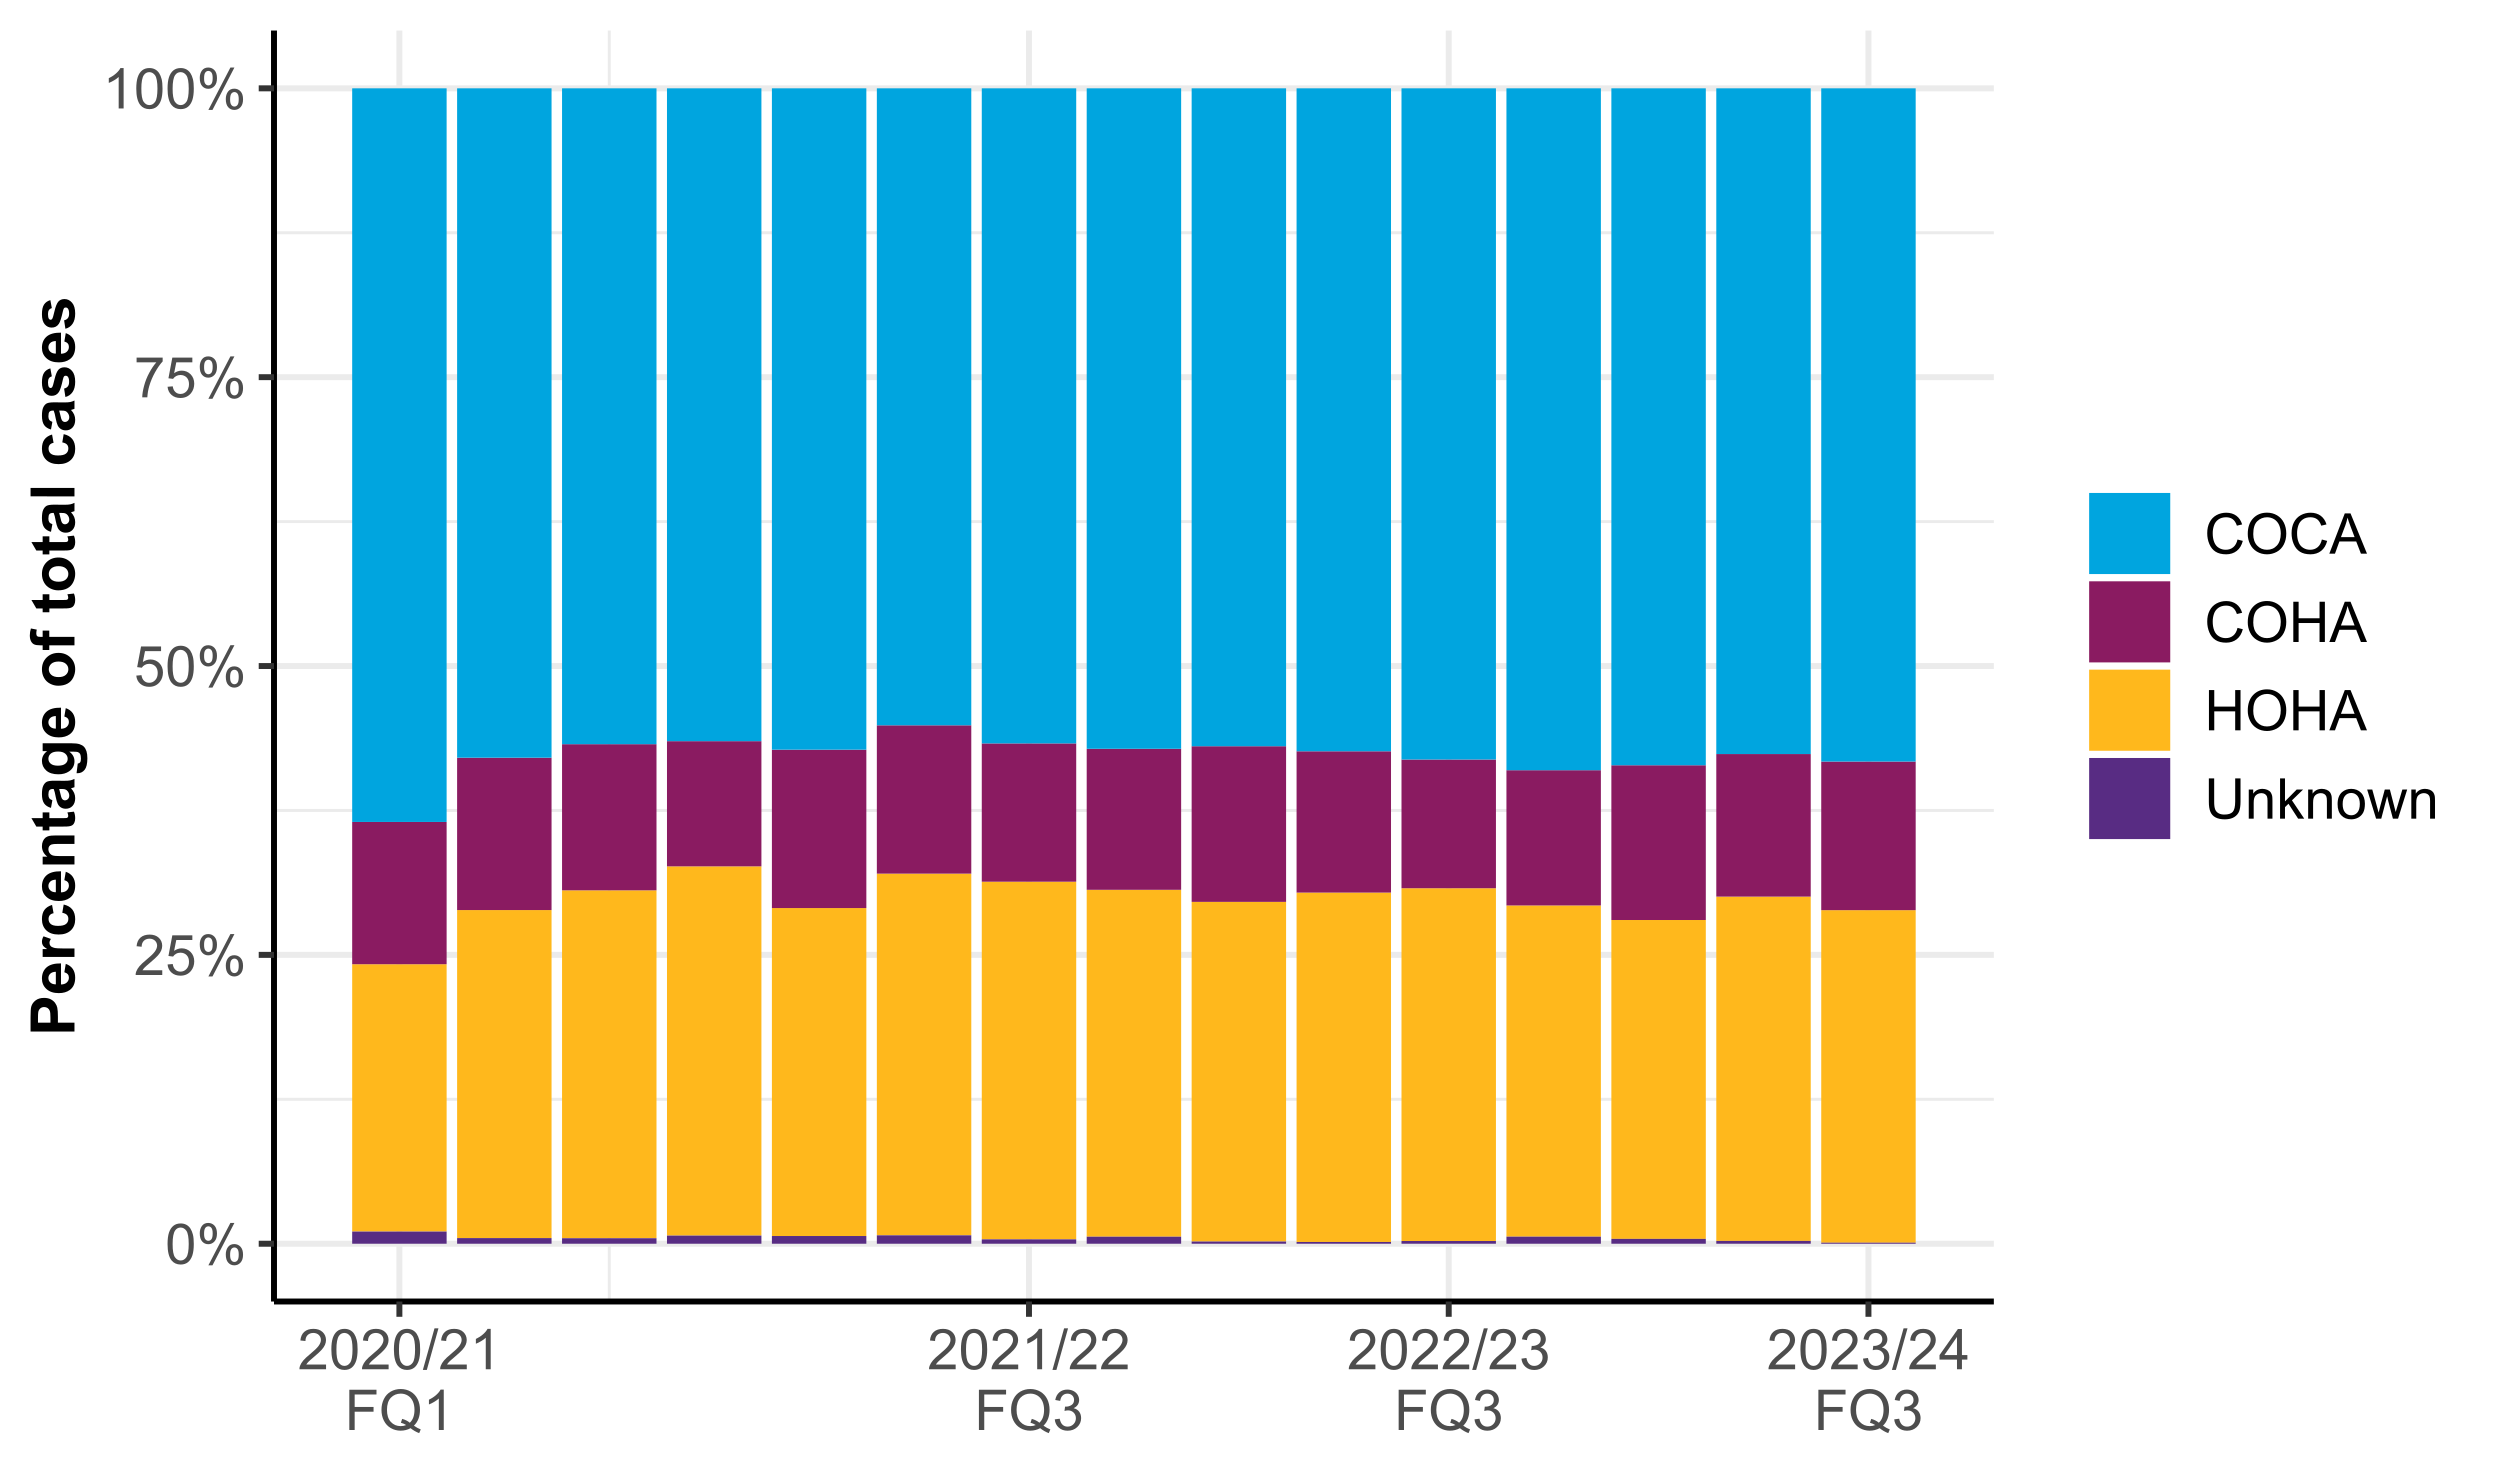
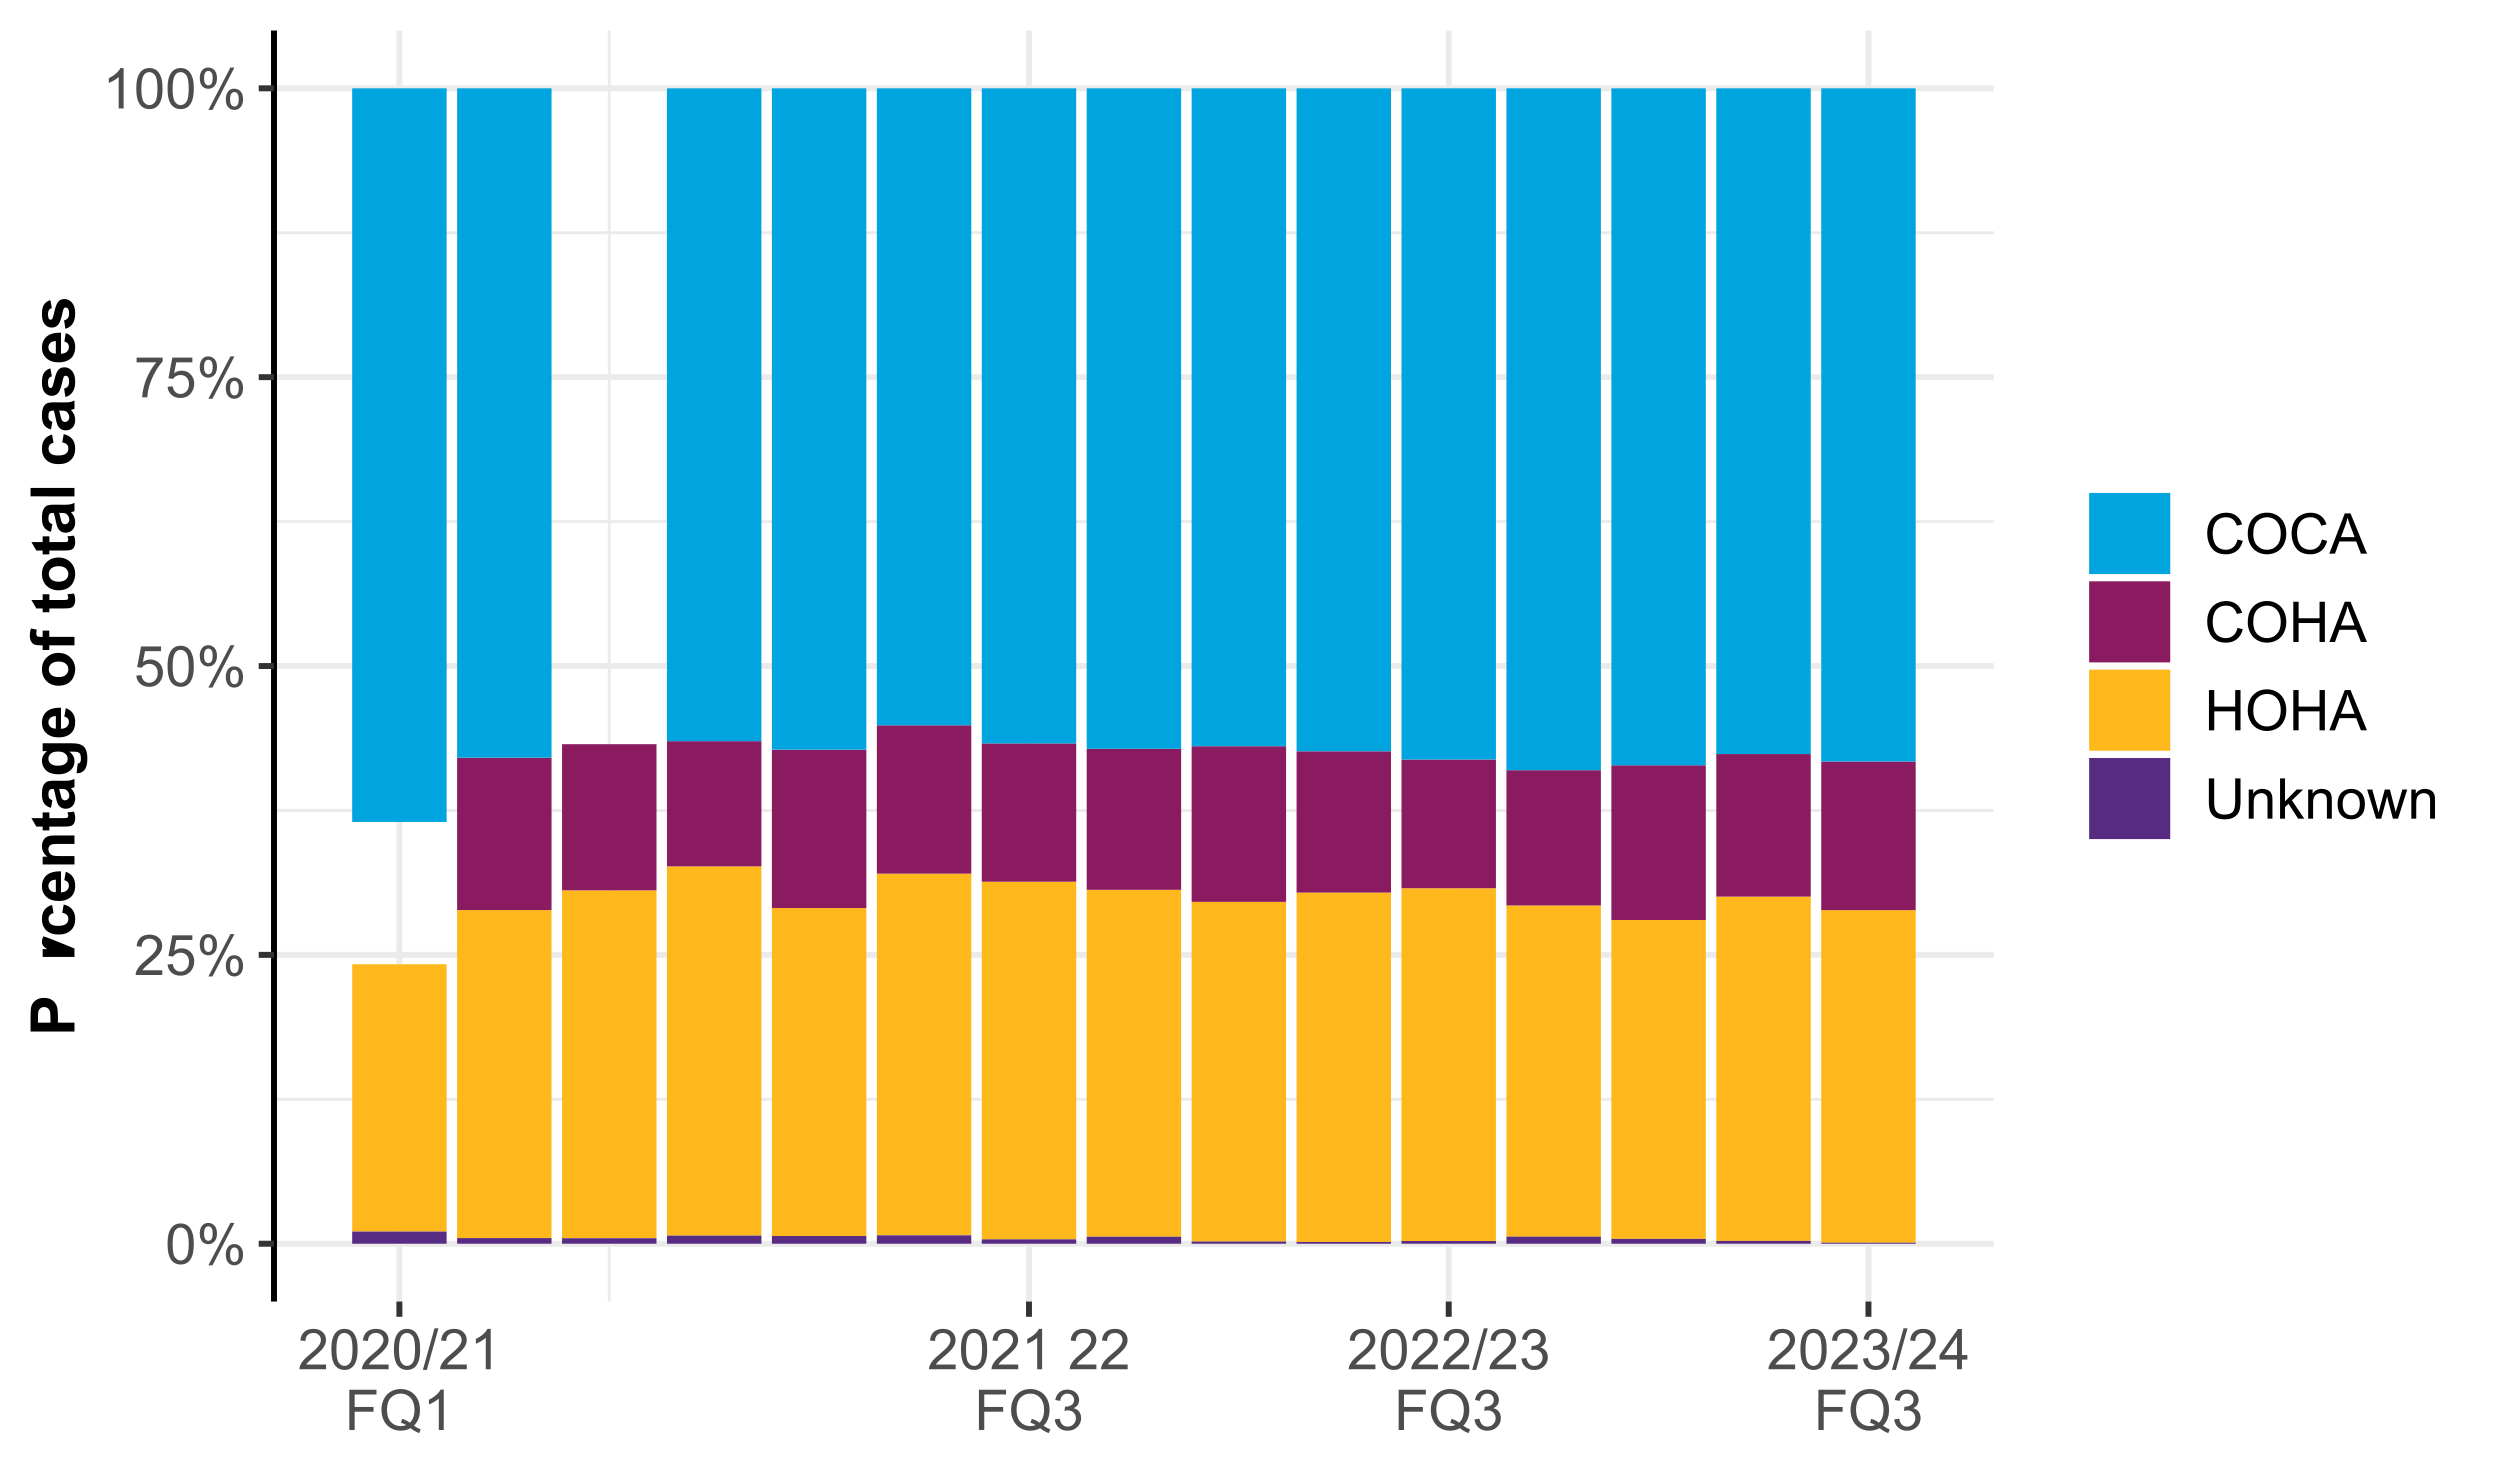
<svg xmlns="http://www.w3.org/2000/svg" width="652" height="384" xml:space="preserve" overflow="hidden">
  <rect width="100%" height="100%" fill="#808080" stroke="none" />
  <defs>
    <clipPath id="clip0">
      <rect x="74" y="154" width="652" height="384" />
    </clipPath>
    <clipPath id="clip1">
      <rect x="145" y="161" width="449" height="333" />
    </clipPath>
    <clipPath id="clip2">
      <rect x="145" y="439" width="449" height="3" />
    </clipPath>
    <clipPath id="clip3">
      <rect x="145" y="364" width="449" height="2" />
    </clipPath>
    <clipPath id="clip4">
      <rect x="145" y="288" width="449" height="4" />
    </clipPath>
    <clipPath id="clip5">
      <rect x="145" y="214" width="449" height="2" />
    </clipPath>
    <clipPath id="clip6">
      <rect x="231" y="161" width="3" height="333" />
    </clipPath>
    <clipPath id="clip7">
      <rect x="145" y="476" width="449" height="4" />
    </clipPath>
    <clipPath id="clip8">
      <rect x="145" y="402" width="449" height="3" />
    </clipPath>
    <clipPath id="clip9">
      <rect x="145" y="326" width="449" height="3" />
    </clipPath>
    <clipPath id="clip10">
      <rect x="145" y="251" width="449" height="3" />
    </clipPath>
    <clipPath id="clip11">
      <rect x="145" y="175" width="449" height="3" />
    </clipPath>
    <clipPath id="clip12">
      <rect x="176" y="161" width="4" height="333" />
    </clipPath>
    <clipPath id="clip13">
      <rect x="340" y="161" width="4" height="333" />
    </clipPath>
    <clipPath id="clip14">
      <rect x="450" y="161" width="3" height="333" />
    </clipPath>
    <clipPath id="clip15">
      <rect x="559" y="161" width="5" height="333" />
    </clipPath>
  </defs>
  <g clip-path="url(#clip0)" transform="translate(-74 -154)">
    <path d="M74 154 726 154 726 538 74 538Z" fill="#FFFFFF" />
    <path d="M74 154 726 154 726 538 74 538Z" fill="#FFFFFF" />
    <path d="M74 538 726 538 726 154 74 154Z" stroke="#FFFFFF" stroke-width="1.552" stroke-linecap="round" stroke-linejoin="round" stroke-miterlimit="10" fill="none" />
    <g clip-path="url(#clip1)">
      <path d="M145.458 493.432 593.995 493.432 593.995 161.969 145.458 161.969Z" fill="#FFFFFF" />
    </g>
    <g clip-path="url(#clip2)">
      <path d="M145.458 440.698 593.995 440.698" stroke="#EBEBEB" stroke-width="0.776" stroke-linejoin="round" stroke-miterlimit="10" fill="none" />
    </g>
    <g clip-path="url(#clip3)">
      <path d="M145.458 365.365 593.995 365.365" stroke="#EBEBEB" stroke-width="0.776" stroke-linejoin="round" stroke-miterlimit="10" fill="none" />
    </g>
    <g clip-path="url(#clip4)">
      <path d="M145.458 290.036 593.995 290.036" stroke="#EBEBEB" stroke-width="0.776" stroke-linejoin="round" stroke-miterlimit="10" fill="none" />
    </g>
    <g clip-path="url(#clip5)">
      <path d="M145.458 214.703 593.995 214.703" stroke="#EBEBEB" stroke-width="0.776" stroke-linejoin="round" stroke-miterlimit="10" fill="none" />
    </g>
    <g clip-path="url(#clip6)">
      <path d="M232.896 493.432 232.896 161.969" stroke="#EBEBEB" stroke-width="0.776" stroke-linejoin="round" stroke-miterlimit="10" fill="none" />
    </g>
    <g clip-path="url(#clip7)">
      <path d="M145.458 478.365 593.995 478.365" stroke="#EBEBEB" stroke-width="1.552" stroke-linejoin="round" stroke-miterlimit="10" fill="none" />
    </g>
    <g clip-path="url(#clip8)">
      <path d="M145.458 403.031 593.995 403.031" stroke="#EBEBEB" stroke-width="1.552" stroke-linejoin="round" stroke-miterlimit="10" fill="none" />
    </g>
    <g clip-path="url(#clip9)">
      <path d="M145.458 327.703 593.995 327.703" stroke="#EBEBEB" stroke-width="1.552" stroke-linejoin="round" stroke-miterlimit="10" fill="none" />
    </g>
    <g clip-path="url(#clip10)">
      <path d="M145.458 252.37 593.995 252.37" stroke="#EBEBEB" stroke-width="1.552" stroke-linejoin="round" stroke-miterlimit="10" fill="none" />
    </g>
    <g clip-path="url(#clip11)">
      <path d="M145.458 177.036 593.995 177.036" stroke="#EBEBEB" stroke-width="1.552" stroke-linejoin="round" stroke-miterlimit="10" fill="none" />
    </g>
    <g clip-path="url(#clip12)">
      <path d="M178.161 493.432 178.161 161.969" stroke="#EBEBEB" stroke-width="1.552" stroke-linejoin="round" stroke-miterlimit="10" fill="none" />
    </g>
    <g clip-path="url(#clip13)">
      <path d="M342.359 493.432 342.359 161.969" stroke="#EBEBEB" stroke-width="1.552" stroke-linejoin="round" stroke-miterlimit="10" fill="none" />
    </g>
    <g clip-path="url(#clip14)">
      <path d="M451.828 493.432 451.828 161.969" stroke="#EBEBEB" stroke-width="1.552" stroke-linejoin="round" stroke-miterlimit="10" fill="none" />
    </g>
    <g clip-path="url(#clip15)">
      <path d="M561.292 493.432 561.292 161.969" stroke="#EBEBEB" stroke-width="1.552" stroke-linejoin="round" stroke-miterlimit="10" fill="none" />
    </g>
    <path d="M165.849 475.193 190.479 475.193 190.479 405.469 165.849 405.469Z" fill="#FFB81C" />
-     <path d="M165.849 405.469 190.479 405.469 190.479 368.365 165.849 368.365Z" fill="#8A1B61" />
    <path d="M165.849 368.365 190.479 368.365 190.479 177.036 165.849 177.036Z" fill="#00A5DF" />
    <path d="M165.849 478.365 190.479 478.365 190.479 475.193 165.849 475.193Z" fill="#582C83" />
    <path d="M193.214 476.896 217.844 476.896 217.844 391.344 193.214 391.344Z" fill="#FFB81C" />
    <path d="M193.214 391.344 217.844 391.344 217.844 351.609 193.214 351.609Z" fill="#8A1B61" />
    <path d="M193.214 351.604 217.844 351.604 217.844 177.036 193.214 177.036Z" fill="#00A5DF" />
    <path d="M193.214 478.365 217.844 478.365 217.844 476.896 193.214 476.896Z" fill="#582C83" />
    <path d="M220.583 476.932 245.214 476.932 245.214 386.198 220.583 386.198Z" fill="#FFB81C" />
    <path d="M220.583 386.198 245.214 386.198 245.214 348.083 220.583 348.083Z" fill="#8A1B61" />
-     <path d="M220.583 348.083 245.214 348.083 245.214 177.036 220.583 177.036Z" fill="#00A5DF" />
    <path d="M220.583 478.365 245.214 478.365 245.214 476.932 220.583 476.932Z" fill="#582C83" />
    <path d="M247.948 476.245 272.578 476.245 272.578 379.943 247.948 379.943Z" fill="#FFB81C" />
    <path d="M247.948 379.943 272.578 379.943 272.578 347.297 247.948 347.297Z" fill="#8A1B61" />
    <path d="M247.948 347.297 272.578 347.297 272.578 177.036 247.948 177.036Z" fill="#00A5DF" />
    <path d="M247.948 478.365 272.578 478.365 272.578 476.245 247.948 476.245Z" fill="#582C83" />
    <path d="M275.312 476.354 299.943 476.354 299.943 390.818 275.312 390.818Z" fill="#FFB81C" />
    <path d="M275.312 390.823 299.943 390.823 299.943 349.516 275.312 349.516Z" fill="#8A1B61" />
    <path d="M275.312 349.51 299.943 349.51 299.943 177.036 275.312 177.036Z" fill="#00A5DF" />
    <path d="M275.312 478.365 299.943 478.365 299.943 476.354 275.312 476.354Z" fill="#582C83" />
    <path d="M302.682 476.172 327.312 476.172 327.312 381.844 302.682 381.844Z" fill="#FFB81C" />
    <path d="M302.682 381.844 327.312 381.844 327.312 343.156 302.682 343.156Z" fill="#8A1B61" />
    <path d="M302.682 343.156 327.312 343.156 327.312 177.036 302.682 177.036Z" fill="#00A5DF" />
    <path d="M302.682 478.365 327.312 478.365 327.312 476.172 302.682 476.172Z" fill="#582C83" />
    <path d="M330.047 477.224 354.677 477.224 354.677 383.953 330.047 383.953Z" fill="#FFB81C" />
    <path d="M330.047 383.948 354.677 383.948 354.677 347.875 330.047 347.875Z" fill="#8A1B61" />
    <path d="M330.047 347.88 354.677 347.88 354.677 177.036 330.047 177.036Z" fill="#00A5DF" />
    <path d="M330.047 478.365 354.677 478.365 354.677 477.224 330.047 477.224Z" fill="#582C83" />
    <path d="M357.411 476.531 382.042 476.531 382.042 386.068 357.411 386.068Z" fill="#FFB81C" />
    <path d="M357.411 386.062 382.042 386.062 382.042 349.276 357.411 349.276Z" fill="#8A1B61" />
    <path d="M357.411 349.281 382.042 349.281 382.042 177.036 357.411 177.036Z" fill="#00A5DF" />
    <path d="M357.411 478.365 382.042 478.365 382.042 476.531 357.411 476.531Z" fill="#582C83" />
    <path d="M384.781 477.797 409.411 477.797 409.411 389.208 384.781 389.208Z" fill="#FFB81C" />
    <path d="M384.781 389.208 409.411 389.208 409.411 348.615 384.781 348.615Z" fill="#8A1B61" />
    <path d="M384.781 348.615 409.411 348.615 409.411 177.036 384.781 177.036Z" fill="#00A5DF" />
    <path d="M384.781 478.365 409.411 478.365 409.411 477.797 384.781 477.797Z" fill="#582C83" />
    <path d="M412.146 477.906 436.776 477.906 436.776 386.781 412.146 386.781Z" fill="#FFB81C" />
    <path d="M412.146 386.786 436.776 386.786 436.776 349.932 412.146 349.932Z" fill="#8A1B61" />
    <path d="M412.146 349.932 436.776 349.932 436.776 177.036 412.146 177.036Z" fill="#00A5DF" />
    <path d="M412.146 478.365 436.776 478.365 436.776 477.906 412.146 477.906Z" fill="#582C83" />
    <path d="M439.51 477.656 464.141 477.656 464.141 385.651 439.51 385.651Z" fill="#FFB81C" />
    <path d="M439.51 385.651 464.141 385.651 464.141 352.083 439.51 352.083Z" fill="#8A1B61" />
    <path d="M439.51 352.078 464.141 352.078 464.141 177.036 439.51 177.036Z" fill="#00A5DF" />
    <path d="M439.51 478.365 464.141 478.365 464.141 477.656 439.51 477.656Z" fill="#582C83" />
    <path d="M466.88 476.521 491.51 476.521 491.51 390.135 466.88 390.135Z" fill="#FFB81C" />
    <path d="M466.88 390.141 491.51 390.141 491.51 354.87 466.88 354.87Z" fill="#8A1B61" />
    <path d="M466.88 354.87 491.51 354.87 491.51 177.036 466.88 177.036Z" fill="#00A5DF" />
    <path d="M466.88 478.365 491.51 478.365 491.51 476.521 466.88 476.521Z" fill="#582C83" />
    <path d="M494.245 477.099 518.875 477.099 518.875 393.938 494.245 393.938Z" fill="#FFB81C" />
    <path d="M494.245 393.938 518.875 393.938 518.875 353.578 494.245 353.578Z" fill="#8A1B61" />
    <path d="M494.245 353.578 518.875 353.578 518.875 177.036 494.245 177.036Z" fill="#00A5DF" />
    <path d="M494.245 478.365 518.875 478.365 518.875 477.099 494.245 477.099Z" fill="#582C83" />
    <path d="M521.609 477.63 546.24 477.63 546.24 387.839 521.609 387.839Z" fill="#FFB81C" />
    <path d="M521.609 387.839 546.24 387.839 546.24 350.656 521.609 350.656Z" fill="#8A1B61" />
    <path d="M521.609 350.656 546.24 350.656 546.24 177.036 521.609 177.036Z" fill="#00A5DF" />
    <path d="M521.609 478.365 546.24 478.365 546.24 477.63 521.609 477.63Z" fill="#582C83" />
    <path d="M548.979 478.104 573.609 478.104 573.609 391.37 548.979 391.37Z" fill="#FFB81C" />
    <path d="M548.979 391.37 573.609 391.37 573.609 352.609 548.979 352.609Z" fill="#8A1B61" />
    <path d="M548.979 352.609 573.609 352.609 573.609 177.036 548.979 177.036Z" fill="#00A5DF" />
    <path d="M548.979 478.365 573.609 478.365 573.609 478.099 548.979 478.099Z" fill="#582C83" />
    <path d="M145.458 493.432 145.458 161.969" stroke="#000000" stroke-width="1.552" stroke-linejoin="round" stroke-miterlimit="10" fill="none" />
    <path d="M117.698 478.438C117.698 477.198 117.823 476.198 118.078 475.438 118.333 474.682 118.714 474.099 119.219 473.688 119.719 473.281 120.354 473.078 121.12 473.073 121.682 473.078 122.172 473.193 122.599 473.417 123.021 473.646 123.375 473.969 123.656 474.396 123.932 474.823 124.151 475.344 124.307 475.958 124.464 476.573 124.542 477.401 124.542 478.438 124.542 479.672 124.411 480.667 124.161 481.422 123.906 482.177 123.531 482.76 123.031 483.172 122.526 483.583 121.891 483.786 121.12 483.792 120.109 483.786 119.312 483.427 118.734 482.703 118.042 481.833 117.698 480.411 117.698 478.438ZM119.021 478.438C119.016 480.161 119.219 481.307 119.625 481.88 120.026 482.453 120.526 482.74 121.12 482.734 121.714 482.74 122.208 482.453 122.615 481.875 123.01 481.307 123.214 480.161 123.219 478.438 123.214 476.714 123.01 475.568 122.615 474.995 122.208 474.432 121.708 474.146 121.104 474.141 120.51 474.146 120.036 474.396 119.688 474.891 119.24 475.536 119.016 476.719 119.021 478.438Z" fill="#4D4D4D" />
    <path d="M126.1 475.635C126.094 474.891 126.282 474.25 126.662 473.724 127.037 473.203 127.584 472.943 128.303 472.938 128.959 472.943 129.506 473.177 129.938 473.646 130.37 474.115 130.589 474.807 130.589 475.714 130.589 476.609 130.37 477.292 129.933 477.771 129.495 478.25 128.954 478.49 128.318 478.49 127.678 478.49 127.152 478.255 126.73 477.781 126.308 477.307 126.094 476.594 126.1 475.635ZM128.339 473.823C128.016 473.828 127.751 473.964 127.542 474.24 127.329 474.521 127.219 475.031 127.225 475.766 127.219 476.443 127.329 476.917 127.542 477.188 127.756 477.464 128.021 477.599 128.339 477.599 128.662 477.599 128.928 477.464 129.146 477.188 129.355 476.911 129.464 476.406 129.464 475.667 129.464 474.99 129.355 474.51 129.141 474.234 128.923 473.964 128.657 473.828 128.339 473.823ZM128.344 484 134.089 472.938 135.136 472.938 129.412 484ZM132.886 481.151C132.886 480.401 133.074 479.76 133.449 479.24 133.824 478.719 134.37 478.458 135.1 478.453 135.756 478.458 136.303 478.693 136.735 479.161 137.167 479.63 137.386 480.323 137.386 481.229 137.386 482.125 137.167 482.807 136.73 483.281 136.292 483.76 135.751 483.995 135.105 484 134.469 483.995 133.938 483.766 133.516 483.292 133.094 482.823 132.886 482.109 132.886 481.151ZM135.136 479.339C134.808 479.344 134.537 479.479 134.329 479.755 134.115 480.036 134.011 480.547 134.011 481.281 134.011 481.953 134.115 482.427 134.334 482.698 134.542 482.979 134.808 483.115 135.131 483.115 135.454 483.115 135.725 482.979 135.938 482.698 136.152 482.427 136.261 481.917 136.261 481.177 136.261 480.5 136.152 480.026 135.938 479.75 135.719 479.479 135.454 479.344 135.136 479.339Z" fill="#4D4D4D" />
    <path d="M116.318 407.042 116.318 408.281 109.375 408.281C109.359 407.974 109.411 407.677 109.526 407.385 109.703 406.917 109.984 406.453 110.375 405.99 110.76 405.536 111.323 405.005 112.062 404.401 113.203 403.469 113.974 402.729 114.375 402.177 114.771 401.635 114.969 401.115 114.974 400.625 114.969 400.115 114.786 399.688 114.427 399.333 114.057 398.99 113.583 398.812 113 398.807 112.375 398.812 111.88 399 111.51 399.365 111.135 399.74 110.943 400.255 110.943 400.911L109.62 400.776C109.708 399.792 110.047 399.036 110.641 398.516 111.229 398 112.026 397.745 113.026 397.74 114.036 397.745 114.833 398.021 115.422 398.578 116.005 399.141 116.297 399.833 116.302 400.656 116.297 401.078 116.214 401.495 116.042 401.896 115.87 402.302 115.583 402.729 115.188 403.177 114.786 403.63 114.125 404.245 113.203 405.021 112.427 405.677 111.927 406.115 111.708 406.344 111.484 406.578 111.307 406.812 111.167 407.042Z" fill="#4D4D4D" />
    <path d="M117.699 405.531 119.053 405.417C119.146 406.078 119.381 406.573 119.751 406.906 120.11 407.24 120.548 407.406 121.068 407.401 121.683 407.406 122.209 407.172 122.646 406.698 123.074 406.234 123.292 405.615 123.292 404.839 123.292 404.104 123.084 403.526 122.673 403.099 122.256 402.677 121.714 402.464 121.048 402.458 120.631 402.464 120.256 402.557 119.923 402.745 119.584 402.938 119.324 403.182 119.136 403.474L117.928 403.318 118.943 397.927 124.162 397.927 124.162 399.156 119.975 399.156 119.412 401.979C120.037 401.547 120.699 401.328 121.391 401.323 122.303 401.328 123.074 401.646 123.709 402.276 124.334 402.911 124.652 403.729 124.657 404.724 124.652 405.677 124.376 406.495 123.829 407.188 123.152 408.031 122.23 408.453 121.068 408.458 120.11 408.453 119.334 408.188 118.735 407.656 118.126 407.125 117.782 406.417 117.699 405.531Z" fill="#4D4D4D" />
    <path d="M126.1 400.302C126.095 399.557 126.283 398.917 126.663 398.391 127.038 397.87 127.585 397.609 128.303 397.604 128.96 397.609 129.507 397.844 129.939 398.312 130.371 398.781 130.59 399.474 130.59 400.38 130.59 401.276 130.371 401.958 129.934 402.438 129.496 402.917 128.954 403.156 128.319 403.156 127.678 403.156 127.152 402.922 126.73 402.448 126.309 401.974 126.095 401.26 126.1 400.302ZM128.34 398.49C128.017 398.495 127.751 398.63 127.543 398.906 127.329 399.188 127.22 399.698 127.225 400.432 127.22 401.109 127.329 401.583 127.543 401.854 127.757 402.13 128.022 402.266 128.34 402.266 128.663 402.266 128.928 402.13 129.147 401.854 129.355 401.578 129.465 401.073 129.465 400.333 129.465 399.656 129.355 399.177 129.142 398.901 128.923 398.63 128.658 398.495 128.34 398.49ZM128.345 408.667 134.09 397.604 135.137 397.604 129.413 408.667ZM132.887 405.818C132.887 405.068 133.074 404.427 133.449 403.906 133.824 403.385 134.371 403.125 135.1 403.12 135.757 403.125 136.303 403.359 136.736 403.828 137.168 404.297 137.387 404.99 137.387 405.896 137.387 406.792 137.168 407.474 136.73 407.948 136.293 408.427 135.751 408.661 135.105 408.667 134.47 408.661 133.939 408.432 133.517 407.958 133.095 407.49 132.887 406.776 132.887 405.818ZM135.137 404.005C134.809 404.01 134.538 404.146 134.329 404.422 134.116 404.703 134.012 405.214 134.012 405.948 134.012 406.62 134.116 407.094 134.335 407.365 134.543 407.646 134.809 407.781 135.132 407.781 135.454 407.781 135.725 407.646 135.939 407.365 136.152 407.094 136.262 406.583 136.262 405.844 136.262 405.167 136.152 404.693 135.939 404.417 135.72 404.146 135.454 404.01 135.137 404.005Z" fill="#4D4D4D" />
    <path d="M109.542 330.198 110.896 330.083C110.99 330.745 111.224 331.24 111.594 331.573 111.953 331.906 112.391 332.073 112.911 332.068 113.526 332.073 114.052 331.839 114.49 331.365 114.917 330.901 115.135 330.281 115.135 329.505 115.135 328.771 114.927 328.193 114.516 327.766 114.099 327.344 113.557 327.13 112.891 327.125 112.474 327.13 112.099 327.224 111.766 327.411 111.427 327.604 111.167 327.849 110.979 328.141L109.771 327.984 110.786 322.594 116.005 322.594 116.005 323.823 111.818 323.823 111.255 326.646C111.88 326.214 112.542 325.995 113.234 325.99 114.146 325.995 114.917 326.312 115.552 326.943 116.177 327.578 116.495 328.396 116.5 329.391 116.495 330.344 116.219 331.161 115.672 331.854 114.995 332.698 114.073 333.12 112.911 333.125 111.953 333.12 111.177 332.854 110.578 332.323 109.969 331.792 109.625 331.083 109.542 330.198Z" fill="#4D4D4D" />
    <path d="M117.699 327.771C117.699 326.531 117.824 325.531 118.079 324.771 118.334 324.016 118.714 323.432 119.219 323.021 119.719 322.615 120.355 322.411 121.12 322.406 121.683 322.411 122.173 322.526 122.6 322.75 123.021 322.979 123.376 323.302 123.657 323.729 123.933 324.156 124.152 324.677 124.308 325.292 124.464 325.906 124.542 326.734 124.542 327.771 124.542 329.005 124.412 330 124.162 330.755 123.907 331.51 123.532 332.094 123.032 332.505 122.527 332.917 121.891 333.12 121.12 333.125 120.11 333.12 119.313 332.76 118.735 332.036 118.042 331.167 117.699 329.745 117.699 327.771ZM119.021 327.771C119.016 329.495 119.219 330.641 119.626 331.214 120.027 331.786 120.527 332.073 121.12 332.068 121.714 332.073 122.209 331.786 122.615 331.208 123.011 330.641 123.214 329.495 123.219 327.771 123.214 326.047 123.011 324.901 122.615 324.328 122.209 323.766 121.709 323.479 121.105 323.474 120.511 323.479 120.037 323.729 119.688 324.224 119.24 324.87 119.016 326.052 119.021 327.771Z" fill="#4D4D4D" />
    <path d="M126.1 324.969C126.095 324.224 126.283 323.583 126.663 323.057 127.038 322.536 127.585 322.276 128.303 322.271 128.96 322.276 129.507 322.51 129.939 322.979 130.371 323.448 130.59 324.141 130.59 325.047 130.59 325.943 130.371 326.625 129.934 327.104 129.496 327.583 128.954 327.823 128.319 327.823 127.678 327.823 127.152 327.589 126.73 327.115 126.309 326.641 126.095 325.927 126.1 324.969ZM128.34 323.156C128.017 323.161 127.751 323.297 127.543 323.573 127.329 323.854 127.22 324.365 127.225 325.099 127.22 325.776 127.329 326.25 127.543 326.521 127.757 326.797 128.022 326.932 128.34 326.932 128.663 326.932 128.928 326.797 129.147 326.521 129.355 326.245 129.465 325.74 129.465 325 129.465 324.323 129.355 323.844 129.142 323.568 128.923 323.297 128.658 323.161 128.34 323.156ZM128.345 333.333 134.09 322.271 135.137 322.271 129.413 333.333ZM132.887 330.484C132.887 329.734 133.074 329.094 133.449 328.573 133.824 328.052 134.371 327.792 135.1 327.786 135.757 327.792 136.303 328.026 136.736 328.495 137.168 328.964 137.387 329.656 137.387 330.562 137.387 331.458 137.168 332.141 136.73 332.615 136.293 333.094 135.751 333.328 135.105 333.333 134.47 333.328 133.939 333.099 133.517 332.625 133.095 332.156 132.887 331.443 132.887 330.484ZM135.137 328.672C134.809 328.677 134.538 328.812 134.329 329.089 134.116 329.37 134.012 329.88 134.012 330.615 134.012 331.286 134.116 331.76 134.335 332.031 134.543 332.312 134.809 332.448 135.132 332.448 135.454 332.448 135.725 332.312 135.939 332.031 136.152 331.76 136.262 331.25 136.262 330.51 136.262 329.833 136.152 329.359 135.939 329.083 135.72 328.812 135.454 328.677 135.137 328.672Z" fill="#4D4D4D" />
    <path d="M109.625 248.495 109.625 247.255 116.422 247.255 116.422 248.26C115.75 248.974 115.089 249.922 114.438 251.099 113.776 252.281 113.266 253.495 112.911 254.734 112.651 255.62 112.49 256.578 112.422 257.62L111.094 257.62C111.104 256.797 111.266 255.802 111.578 254.625 111.885 253.458 112.333 252.328 112.917 251.245 113.495 250.161 114.109 249.245 114.771 248.495Z" fill="#4D4D4D" />
    <path d="M117.699 254.87 119.053 254.755C119.146 255.417 119.381 255.911 119.751 256.245 120.11 256.578 120.548 256.745 121.068 256.74 121.683 256.745 122.209 256.51 122.646 256.036 123.074 255.573 123.292 254.953 123.292 254.177 123.292 253.443 123.084 252.865 122.673 252.437 122.256 252.016 121.714 251.802 121.048 251.797 120.631 251.802 120.256 251.896 119.923 252.083 119.584 252.276 119.324 252.521 119.136 252.812L117.928 252.656 118.943 247.266 124.162 247.266 124.162 248.495 119.975 248.495 119.412 251.318C120.037 250.885 120.699 250.667 121.391 250.661 122.303 250.667 123.074 250.984 123.709 251.615 124.334 252.25 124.652 253.068 124.657 254.062 124.652 255.016 124.376 255.833 123.829 256.526 123.152 257.37 122.23 257.792 121.068 257.797 120.11 257.792 119.334 257.526 118.735 256.995 118.126 256.464 117.782 255.755 117.699 254.87Z" fill="#4D4D4D" />
    <path d="M126.1 249.641C126.095 248.896 126.283 248.255 126.663 247.729 127.038 247.208 127.585 246.948 128.303 246.943 128.96 246.948 129.507 247.182 129.939 247.651 130.371 248.12 130.59 248.812 130.59 249.719 130.59 250.615 130.371 251.297 129.934 251.776 129.496 252.255 128.954 252.495 128.319 252.495 127.678 252.495 127.152 252.26 126.73 251.786 126.309 251.312 126.095 250.599 126.1 249.641ZM128.34 247.828C128.017 247.833 127.751 247.969 127.543 248.245 127.329 248.526 127.22 249.036 127.225 249.771 127.22 250.448 127.329 250.922 127.543 251.193 127.757 251.469 128.022 251.604 128.34 251.604 128.663 251.604 128.928 251.469 129.147 251.193 129.355 250.917 129.465 250.411 129.465 249.672 129.465 248.995 129.355 248.516 129.142 248.24 128.923 247.969 128.658 247.833 128.34 247.828ZM128.345 258.005 134.09 246.943 135.137 246.943 129.413 258.005ZM132.887 255.156C132.887 254.406 133.074 253.766 133.449 253.245 133.824 252.724 134.371 252.464 135.1 252.458 135.757 252.464 136.303 252.698 136.736 253.167 137.168 253.635 137.387 254.328 137.387 255.234 137.387 256.13 137.168 256.812 136.73 257.286 136.293 257.766 135.751 258 135.105 258.005 134.47 258 133.939 257.771 133.517 257.297 133.095 256.828 132.887 256.115 132.887 255.156ZM135.137 253.344C134.809 253.349 134.538 253.484 134.329 253.76 134.116 254.042 134.012 254.552 134.012 255.286 134.012 255.958 134.116 256.432 134.335 256.703 134.543 256.984 134.809 257.12 135.132 257.12 135.454 257.12 135.725 256.984 135.939 256.703 136.152 256.432 136.262 255.922 136.262 255.182 136.262 254.505 136.152 254.031 135.939 253.755 135.72 253.484 135.454 253.349 135.137 253.344Z" fill="#4D4D4D" />
    <path d="M106.24 182.286 104.953 182.286 104.953 174.073C104.635 174.375 104.229 174.672 103.729 174.964 103.224 175.266 102.771 175.484 102.375 175.625L102.375 174.38C103.089 174.042 103.719 173.635 104.26 173.151 104.802 172.672 105.182 172.203 105.411 171.745L106.24 171.745Z" fill="#4D4D4D" />
    <path d="M109.542 177.109C109.542 175.87 109.667 174.87 109.923 174.109 110.178 173.354 110.558 172.771 111.063 172.359 111.563 171.953 112.199 171.75 112.964 171.745 113.527 171.75 114.016 171.865 114.443 172.089 114.865 172.318 115.219 172.641 115.501 173.068 115.777 173.495 115.995 174.016 116.152 174.63 116.308 175.245 116.386 176.073 116.386 177.109 116.386 178.344 116.256 179.339 116.006 180.094 115.751 180.849 115.376 181.432 114.876 181.844 114.37 182.255 113.735 182.458 112.964 182.464 111.954 182.458 111.157 182.099 110.579 181.375 109.886 180.505 109.542 179.083 109.542 177.109ZM110.865 177.109C110.86 178.833 111.063 179.979 111.469 180.552 111.87 181.125 112.37 181.411 112.964 181.406 113.558 181.411 114.053 181.125 114.459 180.547 114.855 179.979 115.058 178.833 115.063 177.109 115.058 175.385 114.855 174.24 114.459 173.667 114.053 173.104 113.553 172.818 112.949 172.812 112.355 172.818 111.881 173.068 111.532 173.562 111.084 174.208 110.86 175.391 110.865 177.109Z" fill="#4D4D4D" />
    <path d="M117.699 177.109C117.699 175.87 117.824 174.87 118.079 174.109 118.335 173.354 118.715 172.771 119.22 172.359 119.72 171.953 120.355 171.75 121.121 171.745 121.684 171.75 122.173 171.865 122.6 172.089 123.022 172.318 123.376 172.641 123.658 173.068 123.934 173.495 124.152 174.016 124.309 174.63 124.465 175.245 124.543 176.073 124.543 177.109 124.543 178.344 124.413 179.339 124.163 180.094 123.908 180.849 123.533 181.432 123.033 181.844 122.527 182.255 121.892 182.458 121.121 182.464 120.111 182.458 119.314 182.099 118.736 181.375 118.043 180.505 117.699 179.083 117.699 177.109ZM119.022 177.109C119.017 178.833 119.22 179.979 119.626 180.552 120.027 181.125 120.527 181.411 121.121 181.406 121.715 181.411 122.21 181.125 122.616 180.547 123.012 179.979 123.215 178.833 123.22 177.109 123.215 175.385 123.012 174.24 122.616 173.667 122.21 173.104 121.71 172.818 121.105 172.812 120.512 172.818 120.038 173.068 119.689 173.562 119.241 174.208 119.017 175.391 119.022 177.109Z" fill="#4D4D4D" />
    <path d="M126.101 174.307C126.096 173.562 126.283 172.922 126.663 172.396 127.038 171.875 127.585 171.615 128.304 171.609 128.96 171.615 129.507 171.849 129.939 172.318 130.372 172.786 130.59 173.479 130.59 174.385 130.59 175.281 130.372 175.964 129.934 176.443 129.497 176.922 128.955 177.161 128.32 177.161 127.679 177.161 127.153 176.927 126.731 176.453 126.309 175.979 126.096 175.266 126.101 174.307ZM128.34 172.495C128.018 172.5 127.752 172.635 127.544 172.911 127.33 173.193 127.221 173.703 127.226 174.438 127.221 175.115 127.33 175.589 127.544 175.859 127.757 176.135 128.023 176.271 128.34 176.271 128.663 176.271 128.929 176.135 129.148 175.859 129.356 175.583 129.465 175.078 129.465 174.339 129.465 173.661 129.356 173.182 129.143 172.906 128.924 172.635 128.658 172.5 128.34 172.495ZM128.346 182.672 134.09 171.609 135.137 171.609 129.413 182.672ZM132.887 179.823C132.887 179.073 133.075 178.432 133.45 177.911 133.825 177.391 134.372 177.13 135.101 177.125 135.757 177.13 136.304 177.365 136.736 177.833 137.169 178.302 137.387 178.995 137.387 179.901 137.387 180.797 137.169 181.479 136.731 181.953 136.294 182.432 135.752 182.667 135.106 182.672 134.471 182.667 133.939 182.438 133.518 181.964 133.096 181.495 132.887 180.781 132.887 179.823ZM135.137 178.01C134.809 178.016 134.538 178.151 134.33 178.427 134.117 178.708 134.012 179.219 134.012 179.953 134.012 180.625 134.117 181.099 134.335 181.37 134.544 181.651 134.809 181.786 135.132 181.786 135.455 181.786 135.726 181.651 135.939 181.37 136.153 181.099 136.262 180.589 136.262 179.849 136.262 179.172 136.153 178.698 135.939 178.422 135.721 178.151 135.455 178.016 135.137 178.01Z" fill="#4D4D4D" />
    <path d="M141.474 478.365 145.458 478.365" stroke="#333333" stroke-width="1.552" stroke-linejoin="round" stroke-miterlimit="10" fill="none" />
    <path d="M141.474 403.031 145.458 403.031" stroke="#333333" stroke-width="1.552" stroke-linejoin="round" stroke-miterlimit="10" fill="none" />
    <path d="M141.474 327.703 145.458 327.703" stroke="#333333" stroke-width="1.552" stroke-linejoin="round" stroke-miterlimit="10" fill="none" />
    <path d="M141.474 252.37 145.458 252.37" stroke="#333333" stroke-width="1.552" stroke-linejoin="round" stroke-miterlimit="10" fill="none" />
    <path d="M141.474 177.036 145.458 177.036" stroke="#333333" stroke-width="1.552" stroke-linejoin="round" stroke-miterlimit="10" fill="none" />
-     <path d="M145.458 493.432 593.995 493.432" stroke="#000000" stroke-width="1.552" stroke-linejoin="round" stroke-miterlimit="10" fill="none" />
    <path d="M178.161 497.417 178.161 493.432" stroke="#333333" stroke-width="1.552" stroke-linejoin="round" stroke-miterlimit="10" fill="none" />
    <path d="M342.359 497.417 342.359 493.432" stroke="#333333" stroke-width="1.552" stroke-linejoin="round" stroke-miterlimit="10" fill="none" />
    <path d="M451.828 497.417 451.828 493.432" stroke="#333333" stroke-width="1.552" stroke-linejoin="round" stroke-miterlimit="10" fill="none" />
    <path d="M561.292 497.417 561.292 493.432" stroke="#333333" stroke-width="1.552" stroke-linejoin="round" stroke-miterlimit="10" fill="none" />
    <path d="M159.036 509.865 159.036 511.104 152.094 511.104C152.078 510.797 152.13 510.5 152.245 510.208 152.422 509.74 152.703 509.276 153.094 508.812 153.479 508.359 154.042 507.828 154.781 507.224 155.922 506.292 156.693 505.552 157.094 505 157.49 504.458 157.688 503.938 157.693 503.448 157.688 502.938 157.505 502.51 157.146 502.156 156.776 501.812 156.302 501.635 155.719 501.63 155.094 501.635 154.599 501.823 154.229 502.188 153.854 502.562 153.661 503.078 153.661 503.734L152.339 503.599C152.427 502.615 152.766 501.859 153.359 501.339 153.948 500.823 154.745 500.568 155.745 500.562 156.755 500.568 157.552 500.844 158.141 501.401 158.724 501.964 159.016 502.656 159.021 503.479 159.016 503.901 158.932 504.318 158.76 504.719 158.589 505.125 158.302 505.552 157.906 506 157.505 506.453 156.844 507.068 155.922 507.844 155.146 508.5 154.646 508.938 154.427 509.167 154.203 509.401 154.026 509.635 153.885 509.865Z" fill="#4D4D4D" />
    <path d="M160.417 505.927C160.417 504.688 160.542 503.688 160.798 502.927 161.053 502.172 161.433 501.589 161.938 501.177 162.438 500.771 163.074 500.568 163.839 500.562 164.402 500.568 164.891 500.682 165.318 500.906 165.74 501.135 166.094 501.458 166.376 501.885 166.652 502.312 166.87 502.833 167.027 503.448 167.183 504.062 167.261 504.891 167.261 505.927 167.261 507.161 167.131 508.156 166.881 508.911 166.626 509.667 166.251 510.25 165.751 510.661 165.245 511.073 164.61 511.276 163.839 511.281 162.829 511.276 162.032 510.917 161.454 510.193 160.761 509.323 160.417 507.901 160.417 505.927ZM161.74 505.927C161.735 507.651 161.938 508.797 162.344 509.37 162.745 509.943 163.245 510.229 163.839 510.224 164.433 510.229 164.928 509.943 165.334 509.365 165.73 508.797 165.933 507.651 165.938 505.927 165.933 504.203 165.73 503.057 165.334 502.484 164.928 501.922 164.428 501.635 163.824 501.63 163.23 501.635 162.756 501.885 162.407 502.38 161.959 503.026 161.735 504.208 161.74 505.927Z" fill="#4D4D4D" />
    <path d="M175.35 509.865 175.35 511.104 168.408 511.104C168.392 510.797 168.444 510.5 168.559 510.208 168.736 509.74 169.017 509.276 169.408 508.812 169.793 508.359 170.355 507.828 171.095 507.224 172.236 506.292 173.007 505.552 173.408 505 173.803 504.458 174.001 503.938 174.007 503.448 174.001 502.938 173.819 502.51 173.46 502.156 173.09 501.812 172.616 501.635 172.033 501.63 171.408 501.635 170.913 501.823 170.543 502.188 170.168 502.562 169.975 503.078 169.975 503.734L168.652 503.599C168.741 502.615 169.079 501.859 169.673 501.339 170.262 500.823 171.059 500.568 172.059 500.562 173.069 500.568 173.866 500.844 174.454 501.401 175.038 501.964 175.329 502.656 175.335 503.479 175.329 503.901 175.246 504.318 175.074 504.719 174.902 505.125 174.616 505.552 174.22 506 173.819 506.453 173.158 507.068 172.236 507.844 171.46 508.5 170.96 508.938 170.741 509.167 170.517 509.401 170.34 509.635 170.199 509.865Z" fill="#4D4D4D" />
    <path d="M176.731 505.927C176.731 504.688 176.856 503.688 177.111 502.927 177.367 502.172 177.747 501.589 178.252 501.177 178.752 500.771 179.387 500.568 180.153 500.562 180.715 500.568 181.205 500.682 181.632 500.906 182.054 501.135 182.408 501.458 182.689 501.885 182.965 502.312 183.184 502.833 183.34 503.448 183.497 504.062 183.575 504.891 183.575 505.927 183.575 507.161 183.445 508.156 183.195 508.911 182.939 509.667 182.564 510.25 182.064 510.661 181.559 511.073 180.924 511.276 180.153 511.281 179.143 511.276 178.346 510.917 177.768 510.193 177.075 509.323 176.731 507.901 176.731 505.927ZM178.054 505.927C178.049 507.651 178.252 508.797 178.658 509.37 179.059 509.943 179.559 510.229 180.153 510.224 180.747 510.229 181.242 509.943 181.648 509.365 182.044 508.797 182.247 507.651 182.252 505.927 182.247 504.203 182.044 503.057 181.648 502.484 181.242 501.922 180.742 501.635 180.137 501.63 179.544 501.635 179.07 501.885 178.721 502.38 178.273 503.026 178.049 504.208 178.054 505.927Z" fill="#4D4D4D" />
    <path d="M184.279 511.281 187.32 500.427 188.352 500.427 185.315 511.281Z" fill="#4D4D4D" />
    <path d="M195.739 509.865 195.739 511.104 188.796 511.104C188.781 510.797 188.833 510.5 188.947 510.208 189.124 509.74 189.406 509.276 189.796 508.812 190.182 508.359 190.744 507.828 191.484 507.224 192.624 506.292 193.395 505.552 193.796 505 194.192 504.458 194.39 503.938 194.395 503.448 194.39 502.938 194.208 502.51 193.848 502.156 193.479 501.812 193.005 501.635 192.421 501.63 191.796 501.635 191.301 501.823 190.932 502.188 190.557 502.562 190.364 503.078 190.364 503.734L189.041 503.599C189.13 502.615 189.468 501.859 190.062 501.339 190.65 500.823 191.447 500.568 192.447 500.562 193.458 500.568 194.255 500.844 194.843 501.401 195.426 501.964 195.718 502.656 195.723 503.479 195.718 503.901 195.635 504.318 195.463 504.719 195.291 505.125 195.005 505.552 194.609 506 194.208 506.453 193.546 507.068 192.624 507.844 191.848 508.5 191.348 508.938 191.13 509.167 190.906 509.401 190.729 509.635 190.588 509.865Z" fill="#4D4D4D" />
    <path d="M201.974 511.104 200.688 511.104 200.688 502.891C200.37 503.193 199.964 503.49 199.464 503.781 198.958 504.083 198.505 504.302 198.109 504.443L198.109 503.198C198.823 502.859 199.453 502.453 199.995 501.969 200.536 501.49 200.917 501.021 201.146 500.562L201.974 500.562Z" fill="#4D4D4D" />
    <path d="M165.104 526.943 165.104 516.443 172.188 516.443 172.188 517.682 166.495 517.682 166.495 520.932 171.422 520.932 171.422 522.172 166.495 522.172 166.495 526.943Z" fill="#4D4D4D" />
    <path d="M181.949 525.818C182.584 526.266 183.178 526.594 183.73 526.792L183.324 527.76C182.563 527.484 181.813 527.057 181.068 526.469 180.287 526.901 179.428 527.115 178.49 527.12 177.537 527.115 176.673 526.891 175.902 526.432 175.126 525.979 174.532 525.333 174.115 524.5 173.693 523.672 173.485 522.734 173.49 521.693 173.485 520.661 173.693 519.719 174.12 518.865 174.537 518.016 175.136 517.37 175.912 516.922 176.688 516.479 177.558 516.255 178.516 516.255 179.485 516.255 180.355 516.49 181.136 516.948 181.912 517.417 182.506 518.062 182.917 518.885 183.324 519.719 183.532 520.651 183.532 521.688 183.532 522.557 183.396 523.333 183.136 524.021 182.87 524.708 182.475 525.307 181.949 525.818ZM178.891 524.042C179.693 524.271 180.355 524.604 180.876 525.047 181.688 524.302 182.094 523.182 182.1 521.688 182.094 520.839 181.949 520.094 181.662 519.458 181.37 518.823 180.949 518.333 180.396 517.979 179.839 517.635 179.214 517.458 178.527 517.453 177.485 517.458 176.626 517.812 175.943 518.516 175.261 519.229 174.923 520.286 174.923 521.693 174.923 523.057 175.256 524.109 175.933 524.839 176.605 525.573 177.469 525.938 178.527 525.932 179.016 525.938 179.485 525.844 179.928 525.651 179.49 525.375 179.032 525.172 178.553 525.052Z" fill="#4D4D4D" />
    <path d="M189.732 526.943 188.445 526.943 188.445 518.729C188.128 519.031 187.721 519.328 187.221 519.62 186.716 519.922 186.263 520.141 185.867 520.281L185.867 519.036C186.581 518.698 187.211 518.292 187.753 517.807 188.294 517.328 188.674 516.859 188.904 516.401L189.732 516.401Z" fill="#4D4D4D" />
    <path d="M323.234 509.865 323.234 511.104 316.292 511.104C316.276 510.797 316.328 510.5 316.443 510.208 316.62 509.74 316.901 509.276 317.292 508.812 317.677 508.359 318.24 507.828 318.979 507.224 320.12 506.292 320.891 505.552 321.292 505 321.688 504.458 321.885 503.938 321.891 503.448 321.885 502.938 321.703 502.51 321.344 502.156 320.974 501.812 320.5 501.635 319.917 501.63 319.292 501.635 318.797 501.823 318.427 502.188 318.052 502.562 317.859 503.078 317.859 503.734L316.536 503.599C316.625 502.615 316.964 501.859 317.557 501.339 318.146 500.823 318.943 500.568 319.943 500.562 320.953 500.568 321.75 500.844 322.339 501.401 322.922 501.964 323.214 502.656 323.219 503.479 323.214 503.901 323.13 504.318 322.958 504.719 322.786 505.125 322.5 505.552 322.104 506 321.703 506.453 321.042 507.068 320.12 507.844 319.344 508.5 318.844 508.938 318.625 509.167 318.401 509.401 318.224 509.635 318.083 509.865Z" fill="#4D4D4D" />
    <path d="M324.615 505.927C324.615 504.688 324.74 503.688 324.995 502.927 325.251 502.172 325.631 501.589 326.136 501.177 326.636 500.771 327.271 500.568 328.037 500.562 328.6 500.568 329.089 500.682 329.516 500.906 329.938 501.135 330.292 501.458 330.574 501.885 330.85 502.312 331.068 502.833 331.225 503.448 331.381 504.062 331.459 504.891 331.459 505.927 331.459 507.161 331.329 508.156 331.079 508.911 330.824 509.667 330.449 510.25 329.949 510.661 329.443 511.073 328.808 511.276 328.037 511.281 327.027 511.276 326.23 510.917 325.652 510.193 324.959 509.323 324.615 507.901 324.615 505.927ZM325.938 505.927C325.933 507.651 326.136 508.797 326.542 509.37 326.943 509.943 327.443 510.229 328.037 510.224 328.631 510.229 329.126 509.943 329.532 509.365 329.928 508.797 330.131 507.651 330.136 505.927 330.131 504.203 329.928 503.057 329.532 502.484 329.126 501.922 328.626 501.635 328.021 501.63 327.428 501.635 326.954 501.885 326.605 502.38 326.157 503.026 325.933 504.208 325.938 505.927Z" fill="#4D4D4D" />
    <path d="M339.548 509.865 339.548 511.104 332.605 511.104C332.59 510.797 332.642 510.5 332.757 510.208 332.934 509.74 333.215 509.276 333.605 508.812 333.991 508.359 334.553 507.828 335.293 507.224 336.434 506.292 337.204 505.552 337.605 505 338.001 504.458 338.199 503.938 338.204 503.448 338.199 502.938 338.017 502.51 337.658 502.156 337.288 501.812 336.814 501.635 336.23 501.63 335.605 501.635 335.111 501.823 334.741 502.188 334.366 502.562 334.173 503.078 334.173 503.734L332.85 503.599C332.939 502.615 333.277 501.859 333.871 501.339 334.46 500.823 335.257 500.568 336.257 500.562 337.267 500.568 338.064 500.844 338.652 501.401 339.236 501.964 339.527 502.656 339.533 503.479 339.527 503.901 339.444 504.318 339.272 504.719 339.1 505.125 338.814 505.552 338.418 506 338.017 506.453 337.355 507.068 336.434 507.844 335.658 508.5 335.158 508.938 334.939 509.167 334.715 509.401 334.538 509.635 334.397 509.865Z" fill="#4D4D4D" />
    <path d="M345.783 511.104 344.497 511.104 344.497 502.891C344.179 503.193 343.773 503.49 343.273 503.781 342.768 504.083 342.314 504.302 341.919 504.443L341.919 503.198C342.632 502.859 343.262 502.453 343.804 501.969 344.346 501.49 344.726 501.021 344.955 500.562L345.783 500.562Z" fill="#4D4D4D" />
-     <path d="M348.477 511.281 351.518 500.427 352.549 500.427 349.513 511.281Z" fill="#4D4D4D" />
    <path d="M359.937 509.865 359.937 511.104 352.994 511.104C352.979 510.797 353.031 510.5 353.145 510.208 353.322 509.74 353.604 509.276 353.994 508.812 354.38 508.359 354.942 507.828 355.682 507.224 356.822 506.292 357.593 505.552 357.994 505 358.39 504.458 358.588 503.938 358.593 503.448 358.588 502.938 358.406 502.51 358.046 502.156 357.676 501.812 357.202 501.635 356.619 501.63 355.994 501.635 355.499 501.823 355.13 502.188 354.755 502.562 354.562 503.078 354.562 503.734L353.239 503.599C353.327 502.615 353.666 501.859 354.26 501.339 354.848 500.823 355.645 500.568 356.645 500.562 357.656 500.568 358.452 500.844 359.041 501.401 359.624 501.964 359.916 502.656 359.921 503.479 359.916 503.901 359.833 504.318 359.661 504.719 359.489 505.125 359.202 505.552 358.807 506 358.406 506.453 357.744 507.068 356.822 507.844 356.046 508.5 355.546 508.938 355.327 509.167 355.104 509.401 354.926 509.635 354.786 509.865Z" fill="#4D4D4D" />
    <path d="M368.094 509.865 368.094 511.104 361.151 511.104C361.135 510.797 361.188 510.5 361.302 510.208 361.479 509.74 361.76 509.276 362.151 508.812 362.536 508.359 363.099 507.828 363.839 507.224 364.979 506.292 365.75 505.552 366.151 505 366.547 504.458 366.745 503.938 366.75 503.448 366.745 502.938 366.562 502.51 366.203 502.156 365.833 501.812 365.359 501.635 364.776 501.63 364.151 501.635 363.656 501.823 363.286 502.188 362.911 502.562 362.719 503.078 362.719 503.734L361.396 503.599C361.484 502.615 361.823 501.859 362.417 501.339 363.005 500.823 363.802 500.568 364.802 500.562 365.812 500.568 366.609 500.844 367.198 501.401 367.781 501.964 368.073 502.656 368.078 503.479 368.073 503.901 367.99 504.318 367.818 504.719 367.646 505.125 367.359 505.552 366.964 506 366.562 506.453 365.901 507.068 364.979 507.844 364.203 508.5 363.703 508.938 363.484 509.167 363.26 509.401 363.083 509.635 362.943 509.865Z" fill="#4D4D4D" />
    <path d="M329.302 526.943 329.302 516.443 336.385 516.443 336.385 517.682 330.693 517.682 330.693 520.932 335.62 520.932 335.62 522.172 330.693 522.172 330.693 526.943Z" fill="#4D4D4D" />
    <path d="M346.146 525.818C346.782 526.266 347.376 526.594 347.928 526.792L347.521 527.76C346.761 527.484 346.011 527.057 345.266 526.469 344.485 526.901 343.626 527.115 342.688 527.12 341.735 527.115 340.87 526.891 340.1 526.432 339.324 525.979 338.73 525.333 338.313 524.5 337.891 523.672 337.683 522.734 337.688 521.693 337.683 520.661 337.891 519.719 338.318 518.865 338.735 518.016 339.334 517.37 340.11 516.922 340.886 516.479 341.756 516.255 342.714 516.255 343.683 516.255 344.553 516.49 345.334 516.948 346.11 517.417 346.704 518.062 347.115 518.885 347.521 519.719 347.73 520.651 347.73 521.688 347.73 522.557 347.594 523.333 347.334 524.021 347.068 524.708 346.673 525.307 346.146 525.818ZM343.089 524.042C343.891 524.271 344.553 524.604 345.074 525.047 345.886 524.302 346.292 523.182 346.298 521.688 346.292 520.839 346.146 520.094 345.86 519.458 345.568 518.823 345.146 518.333 344.594 517.979 344.037 517.635 343.412 517.458 342.725 517.453 341.683 517.458 340.824 517.812 340.141 518.516 339.459 519.229 339.12 520.286 339.12 521.693 339.12 523.057 339.454 524.109 340.131 524.839 340.803 525.573 341.667 525.938 342.725 525.932 343.214 525.938 343.683 525.844 344.126 525.651 343.688 525.375 343.23 525.172 342.751 525.052Z" fill="#4D4D4D" />
    <path d="M349.081 524.172 350.372 524C350.518 524.734 350.768 525.26 351.122 525.578 351.477 525.906 351.909 526.068 352.424 526.062 353.029 526.068 353.539 525.859 353.961 525.432 354.378 525.016 354.591 524.495 354.591 523.87 354.591 523.286 354.393 522.797 354.008 522.406 353.617 522.026 353.128 521.833 352.534 521.828 352.289 521.833 351.987 521.88 351.622 521.974L351.768 520.839C351.852 520.854 351.919 520.859 351.977 520.854 352.518 520.859 353.013 520.714 353.456 520.427 353.893 520.141 354.112 519.698 354.117 519.099 354.112 518.63 353.956 518.24 353.638 517.927 353.315 517.62 352.898 517.469 352.398 517.464 351.888 517.469 351.471 517.625 351.143 517.938 350.805 518.255 350.591 518.724 350.497 519.349L349.211 519.12C349.362 518.266 349.721 517.594 350.284 517.115 350.841 516.641 351.534 516.406 352.367 516.401 352.935 516.406 353.466 516.526 353.951 516.771 354.43 517.021 354.794 517.359 355.055 517.776 355.305 518.203 355.435 518.651 355.44 519.13 355.435 519.583 355.315 520 355.076 520.37 354.831 520.745 354.471 521.036 353.997 521.255 354.612 521.401 355.091 521.703 355.44 522.151 355.779 522.604 355.951 523.167 355.956 523.844 355.951 524.766 355.617 525.542 354.951 526.177 354.284 526.812 353.44 527.13 352.419 527.13 351.497 527.13 350.732 526.859 350.122 526.307 349.513 525.766 349.164 525.052 349.081 524.172Z" fill="#4D4D4D" />
    <path d="M432.703 509.865 432.703 511.104 425.76 511.104C425.745 510.797 425.797 510.5 425.911 510.208 426.089 509.74 426.37 509.276 426.76 508.812 427.146 508.359 427.708 507.828 428.448 507.224 429.589 506.292 430.359 505.552 430.76 505 431.156 504.458 431.354 503.938 431.359 503.448 431.354 502.938 431.172 502.51 430.812 502.156 430.443 501.812 429.969 501.635 429.385 501.63 428.76 501.635 428.266 501.823 427.896 502.188 427.521 502.562 427.328 503.078 427.328 503.734L426.005 503.599C426.094 502.615 426.432 501.859 427.026 501.339 427.615 500.823 428.411 500.568 429.411 500.562 430.422 500.568 431.219 500.844 431.807 501.401 432.391 501.964 432.682 502.656 432.688 503.479 432.682 503.901 432.599 504.318 432.427 504.719 432.255 505.125 431.969 505.552 431.573 506 431.172 506.453 430.51 507.068 429.589 507.844 428.812 508.5 428.312 508.938 428.094 509.167 427.87 509.401 427.693 509.635 427.552 509.865Z" fill="#4D4D4D" />
    <path d="M434.084 505.927C434.084 504.688 434.209 503.688 434.464 502.927 434.719 502.172 435.1 501.589 435.605 501.177 436.105 500.771 436.74 500.568 437.506 500.562 438.068 500.568 438.558 500.682 438.985 500.906 439.407 501.135 439.761 501.458 440.042 501.885 440.318 502.312 440.537 502.833 440.693 503.448 440.85 504.062 440.928 504.891 440.928 505.927 440.928 507.161 440.798 508.156 440.548 508.911 440.292 509.667 439.917 510.25 439.417 510.661 438.912 511.073 438.277 511.276 437.506 511.281 436.495 511.276 435.699 510.917 435.12 510.193 434.428 509.323 434.084 507.901 434.084 505.927ZM435.407 505.927C435.402 507.651 435.605 508.797 436.011 509.37 436.412 509.943 436.912 510.229 437.506 510.224 438.1 510.229 438.594 509.943 439.001 509.365 439.396 508.797 439.6 507.651 439.605 505.927 439.6 504.203 439.396 503.057 439.001 502.484 438.594 501.922 438.094 501.635 437.49 501.63 436.896 501.635 436.423 501.885 436.074 502.38 435.626 503.026 435.402 504.208 435.407 505.927Z" fill="#4D4D4D" />
    <path d="M449.017 509.865 449.017 511.104 442.074 511.104C442.059 510.797 442.111 510.5 442.225 510.208 442.402 509.74 442.684 509.276 443.074 508.812 443.46 508.359 444.022 507.828 444.762 507.224 445.902 506.292 446.673 505.552 447.074 505 447.47 504.458 447.668 503.938 447.673 503.448 447.668 502.938 447.486 502.51 447.126 502.156 446.757 501.812 446.283 501.635 445.699 501.63 445.074 501.635 444.579 501.823 444.21 502.188 443.835 502.562 443.642 503.078 443.642 503.734L442.319 503.599C442.408 502.615 442.746 501.859 443.34 501.339 443.928 500.823 444.725 500.568 445.725 500.562 446.736 500.568 447.533 500.844 448.121 501.401 448.704 501.964 448.996 502.656 449.001 503.479 448.996 503.901 448.913 504.318 448.741 504.719 448.569 505.125 448.283 505.552 447.887 506 447.486 506.453 446.824 507.068 445.902 507.844 445.126 508.5 444.626 508.938 444.408 509.167 444.184 509.401 444.007 509.635 443.866 509.865Z" fill="#4D4D4D" />
    <path d="M457.174 509.865 457.174 511.104 450.231 511.104C450.216 510.797 450.268 510.5 450.382 510.208 450.559 509.74 450.841 509.276 451.231 508.812 451.617 508.359 452.179 507.828 452.919 507.224 454.059 506.292 454.83 505.552 455.231 505 455.627 504.458 455.825 503.938 455.83 503.448 455.825 502.938 455.643 502.51 455.283 502.156 454.913 501.812 454.439 501.635 453.856 501.63 453.231 501.635 452.736 501.823 452.367 502.188 451.992 502.562 451.799 503.078 451.799 503.734L450.476 503.599C450.564 502.615 450.903 501.859 451.497 501.339 452.085 500.823 452.882 500.568 453.882 500.562 454.893 500.568 455.689 500.844 456.278 501.401 456.861 501.964 457.153 502.656 457.158 503.479 457.153 503.901 457.07 504.318 456.898 504.719 456.726 505.125 456.439 505.552 456.044 506 455.643 506.453 454.981 507.068 454.059 507.844 453.283 508.5 452.783 508.938 452.564 509.167 452.341 509.401 452.163 509.635 452.023 509.865Z" fill="#4D4D4D" />
    <path d="M457.945 511.281 460.987 500.427 462.018 500.427 458.982 511.281Z" fill="#4D4D4D" />
    <path d="M469.406 509.865 469.406 511.104 462.463 511.104C462.447 510.797 462.499 510.5 462.614 510.208 462.791 509.74 463.072 509.276 463.463 508.812 463.848 508.359 464.411 507.828 465.15 507.224 466.291 506.292 467.062 505.552 467.463 505 467.859 504.458 468.057 503.938 468.062 503.448 468.057 502.938 467.874 502.51 467.515 502.156 467.145 501.812 466.671 501.635 466.088 501.63 465.463 501.635 464.968 501.823 464.598 502.188 464.223 502.562 464.031 503.078 464.031 503.734L462.708 503.599C462.796 502.615 463.135 501.859 463.729 501.339 464.317 500.823 465.114 500.568 466.114 500.562 467.124 500.568 467.921 500.844 468.51 501.401 469.093 501.964 469.385 502.656 469.39 503.479 469.385 503.901 469.301 504.318 469.13 504.719 468.958 505.125 468.671 505.552 468.275 506 467.874 506.453 467.213 507.068 466.291 507.844 465.515 508.5 465.015 508.938 464.796 509.167 464.572 509.401 464.395 509.635 464.255 509.865Z" fill="#4D4D4D" />
    <path d="M470.792 508.333 472.083 508.161C472.229 508.896 472.479 509.422 472.833 509.74 473.188 510.068 473.62 510.229 474.135 510.224 474.74 510.229 475.25 510.021 475.672 509.594 476.089 509.177 476.302 508.656 476.302 508.031 476.302 507.448 476.104 506.958 475.719 506.568 475.328 506.188 474.839 505.995 474.245 505.99 474 505.995 473.698 506.042 473.333 506.135L473.479 505C473.562 505.016 473.63 505.021 473.688 505.016 474.229 505.021 474.724 504.875 475.167 504.589 475.604 504.302 475.823 503.859 475.828 503.26 475.823 502.792 475.667 502.401 475.349 502.089 475.026 501.781 474.609 501.63 474.109 501.625 473.599 501.63 473.182 501.786 472.854 502.099 472.516 502.417 472.302 502.885 472.208 503.51L470.922 503.281C471.073 502.427 471.432 501.755 471.995 501.276 472.552 500.802 473.245 500.568 474.078 500.562 474.646 500.568 475.177 500.688 475.661 500.932 476.141 501.182 476.505 501.521 476.766 501.938 477.016 502.365 477.146 502.812 477.151 503.292 477.146 503.745 477.026 504.161 476.786 504.531 476.542 504.906 476.182 505.198 475.708 505.417 476.323 505.562 476.802 505.865 477.151 506.312 477.49 506.766 477.661 507.328 477.667 508.005 477.661 508.927 477.328 509.703 476.661 510.339 475.995 510.974 475.151 511.292 474.13 511.292 473.208 511.292 472.443 511.021 471.833 510.469 471.224 509.927 470.875 509.214 470.792 508.333Z" fill="#4D4D4D" />
    <path d="M438.771 526.943 438.771 516.443 445.854 516.443 445.854 517.682 440.161 517.682 440.161 520.932 445.089 520.932 445.089 522.172 440.161 522.172 440.161 526.943Z" fill="#4D4D4D" />
    <path d="M455.615 525.818C456.251 526.266 456.844 526.594 457.396 526.792L456.99 527.76C456.23 527.484 455.48 527.057 454.735 526.469 453.954 526.901 453.094 527.115 452.157 527.12 451.204 527.115 450.339 526.891 449.568 526.432 448.792 525.979 448.199 525.333 447.782 524.5 447.36 523.672 447.152 522.734 447.157 521.693 447.152 520.661 447.36 519.719 447.787 518.865 448.204 518.016 448.803 517.37 449.579 516.922 450.355 516.479 451.225 516.255 452.183 516.255 453.152 516.255 454.021 516.49 454.803 516.948 455.579 517.417 456.173 518.062 456.584 518.885 456.99 519.719 457.199 520.651 457.199 521.688 457.199 522.557 457.063 523.333 456.803 524.021 456.537 524.708 456.141 525.307 455.615 525.818ZM452.558 524.042C453.36 524.271 454.021 524.604 454.542 525.047 455.355 524.302 455.761 523.182 455.766 521.688 455.761 520.839 455.615 520.094 455.329 519.458 455.037 518.823 454.615 518.333 454.063 517.979 453.506 517.635 452.881 517.458 452.193 517.453 451.152 517.458 450.292 517.812 449.61 518.516 448.928 519.229 448.589 520.286 448.589 521.693 448.589 523.057 448.923 524.109 449.6 524.839 450.271 525.573 451.136 525.938 452.193 525.932 452.683 525.938 453.152 525.844 453.594 525.651 453.157 525.375 452.699 525.172 452.219 525.052Z" fill="#4D4D4D" />
    <path d="M458.549 524.172 459.841 524C459.987 524.734 460.237 525.26 460.591 525.578 460.945 525.906 461.378 526.068 461.893 526.062 462.497 526.068 463.008 525.859 463.43 525.432 463.846 525.016 464.06 524.495 464.06 523.87 464.06 523.286 463.862 522.797 463.477 522.406 463.086 522.026 462.596 521.833 462.003 521.828 461.758 521.833 461.456 521.88 461.091 521.974L461.237 520.839C461.32 520.854 461.388 520.859 461.445 520.854 461.987 520.859 462.482 520.714 462.924 520.427 463.362 520.141 463.581 519.698 463.586 519.099 463.581 518.63 463.424 518.24 463.107 517.927 462.784 517.62 462.367 517.469 461.867 517.464 461.357 517.469 460.94 517.625 460.612 517.938 460.273 518.255 460.06 518.724 459.966 519.349L458.68 519.12C458.831 518.266 459.19 517.594 459.753 517.115 460.31 516.641 461.003 516.406 461.836 516.401 462.404 516.406 462.935 516.526 463.419 516.771 463.898 517.021 464.263 517.359 464.523 517.776 464.773 518.203 464.904 518.651 464.909 519.13 464.904 519.583 464.784 520 464.544 520.37 464.299 520.745 463.94 521.036 463.466 521.255 464.081 521.401 464.56 521.703 464.909 522.151 465.247 522.604 465.419 523.167 465.424 523.844 465.419 524.766 465.086 525.542 464.419 526.177 463.753 526.812 462.909 527.13 461.888 527.13 460.966 527.13 460.201 526.859 459.591 526.307 458.982 525.766 458.633 525.052 458.549 524.172Z" fill="#4D4D4D" />
    <path d="M542.167 509.865 542.167 511.104 535.224 511.104C535.208 510.797 535.26 510.5 535.375 510.208 535.552 509.74 535.833 509.276 536.224 508.812 536.609 508.359 537.172 507.828 537.911 507.224 539.052 506.292 539.823 505.552 540.224 505 540.62 504.458 540.818 503.938 540.823 503.448 540.818 502.938 540.635 502.51 540.276 502.156 539.906 501.812 539.432 501.635 538.849 501.63 538.224 501.635 537.729 501.823 537.359 502.188 536.984 502.562 536.792 503.078 536.792 503.734L535.469 503.599C535.557 502.615 535.896 501.859 536.49 501.339 537.078 500.823 537.875 500.568 538.875 500.562 539.885 500.568 540.682 500.844 541.271 501.401 541.854 501.964 542.146 502.656 542.151 503.479 542.146 503.901 542.062 504.318 541.891 504.719 541.719 505.125 541.432 505.552 541.036 506 540.635 506.453 539.974 507.068 539.052 507.844 538.276 508.5 537.776 508.938 537.557 509.167 537.333 509.401 537.156 509.635 537.016 509.865Z" fill="#4D4D4D" />
    <path d="M543.548 505.927C543.548 504.688 543.673 503.688 543.928 502.927 544.183 502.172 544.563 501.589 545.068 501.177 545.568 500.771 546.204 500.568 546.969 500.562 547.532 500.568 548.021 500.682 548.449 500.906 548.87 501.135 549.225 501.458 549.506 501.885 549.782 502.312 550.001 502.833 550.157 503.448 550.313 504.062 550.391 504.891 550.391 505.927 550.391 507.161 550.261 508.156 550.011 508.911 549.756 509.667 549.381 510.25 548.881 510.661 548.376 511.073 547.74 511.276 546.969 511.281 545.959 511.276 545.162 510.917 544.584 510.193 543.891 509.323 543.548 507.901 543.548 505.927ZM544.87 505.927C544.865 507.651 545.068 508.797 545.475 509.37 545.876 509.943 546.376 510.229 546.969 510.224 547.563 510.229 548.058 509.943 548.464 509.365 548.86 508.797 549.063 507.651 549.068 505.927 549.063 504.203 548.86 503.057 548.464 502.484 548.058 501.922 547.558 501.635 546.954 501.63 546.36 501.635 545.886 501.885 545.537 502.38 545.089 503.026 544.865 504.208 544.87 505.927Z" fill="#4D4D4D" />
    <path d="M558.48 509.865 558.48 511.104 551.538 511.104C551.522 510.797 551.574 510.5 551.689 510.208 551.866 509.74 552.147 509.276 552.538 508.812 552.923 508.359 553.486 507.828 554.225 507.224 555.366 506.292 556.137 505.552 556.538 505 556.934 504.458 557.131 503.938 557.137 503.448 557.131 502.938 556.949 502.51 556.59 502.156 556.22 501.812 555.746 501.635 555.163 501.63 554.538 501.635 554.043 501.823 553.673 502.188 553.298 502.562 553.105 503.078 553.105 503.734L551.783 503.599C551.871 502.615 552.21 501.859 552.803 501.339 553.392 500.823 554.189 500.568 555.189 500.562 556.199 500.568 556.996 500.844 557.585 501.401 558.168 501.964 558.46 502.656 558.465 503.479 558.46 503.901 558.376 504.318 558.204 504.719 558.033 505.125 557.746 505.552 557.35 506 556.949 506.453 556.288 507.068 555.366 507.844 554.59 508.5 554.09 508.938 553.871 509.167 553.647 509.401 553.47 509.635 553.329 509.865Z" fill="#4D4D4D" />
    <path d="M559.867 508.333 561.158 508.161C561.304 508.896 561.554 509.422 561.908 509.74 562.262 510.068 562.695 510.229 563.21 510.224 563.814 510.229 564.325 510.021 564.747 509.594 565.163 509.177 565.377 508.656 565.377 508.031 565.377 507.448 565.179 506.958 564.794 506.568 564.403 506.188 563.913 505.995 563.32 505.99 563.075 505.995 562.773 506.042 562.408 506.135L562.554 505C562.637 505.016 562.705 505.021 562.762 505.016 563.304 505.021 563.799 504.875 564.242 504.589 564.679 504.302 564.898 503.859 564.903 503.26 564.898 502.792 564.742 502.401 564.424 502.089 564.101 501.781 563.684 501.63 563.184 501.625 562.674 501.63 562.257 501.786 561.929 502.099 561.591 502.417 561.377 502.885 561.283 503.51L559.997 503.281C560.148 502.427 560.507 501.755 561.07 501.276 561.627 500.802 562.32 500.568 563.153 500.562 563.721 500.568 564.252 500.688 564.736 500.932 565.216 501.182 565.58 501.521 565.841 501.938 566.091 502.365 566.221 502.812 566.226 503.292 566.221 503.745 566.101 504.161 565.861 504.531 565.617 504.906 565.257 505.198 564.783 505.417 565.398 505.562 565.877 505.865 566.226 506.312 566.564 506.766 566.736 507.328 566.742 508.005 566.736 508.927 566.403 509.703 565.736 510.339 565.07 510.974 564.226 511.292 563.205 511.292 562.283 511.292 561.518 511.021 560.908 510.469 560.299 509.927 559.95 509.214 559.867 508.333Z" fill="#4D4D4D" />
    <path d="M567.409 511.281 570.451 500.427 571.482 500.427 568.445 511.281Z" fill="#4D4D4D" />
    <path d="M578.869 509.865 578.869 511.104 571.926 511.104C571.911 510.797 571.963 510.5 572.077 510.208 572.255 509.74 572.536 509.276 572.926 508.812 573.312 508.359 573.874 507.828 574.614 507.224 575.755 506.292 576.525 505.552 576.926 505 577.322 504.458 577.52 503.938 577.525 503.448 577.52 502.938 577.338 502.51 576.979 502.156 576.609 501.812 576.135 501.635 575.551 501.63 574.926 501.635 574.432 501.823 574.062 502.188 573.687 502.562 573.494 503.078 573.494 503.734L572.171 503.599C572.26 502.615 572.598 501.859 573.192 501.339 573.781 500.823 574.577 500.568 575.577 500.562 576.588 500.568 577.385 500.844 577.973 501.401 578.557 501.964 578.848 502.656 578.854 503.479 578.848 503.901 578.765 504.318 578.593 504.719 578.421 505.125 578.135 505.552 577.739 506 577.338 506.453 576.676 507.068 575.755 507.844 574.979 508.5 574.479 508.938 574.26 509.167 574.036 509.401 573.859 509.635 573.718 509.865Z" fill="#4D4D4D" />
    <path d="M584.38 511.104 584.38 508.589 579.828 508.589 579.828 507.406 584.62 500.604 585.672 500.604 585.672 507.406 587.089 507.406 587.089 508.589 585.672 508.589 585.672 511.104ZM584.38 507.406 584.38 502.677 581.094 507.406Z" fill="#4D4D4D" />
    <path d="M548.234 526.943 548.234 516.443 555.318 516.443 555.318 517.682 549.625 517.682 549.625 520.932 554.552 520.932 554.552 522.172 549.625 522.172 549.625 526.943Z" fill="#4D4D4D" />
    <path d="M565.079 525.818C565.714 526.266 566.308 526.594 566.86 526.792L566.454 527.76C565.693 527.484 564.943 527.057 564.199 526.469 563.417 526.901 562.558 527.115 561.62 527.12 560.667 527.115 559.803 526.891 559.032 526.432 558.256 525.979 557.662 525.333 557.245 524.5 556.824 523.672 556.615 522.734 556.62 521.693 556.615 520.661 556.824 519.719 557.251 518.865 557.667 518.016 558.266 517.37 559.042 516.922 559.818 516.479 560.688 516.255 561.646 516.255 562.615 516.255 563.485 516.49 564.266 516.948 565.042 517.417 565.636 518.062 566.048 518.885 566.454 519.719 566.662 520.651 566.662 521.688 566.662 522.557 566.527 523.333 566.266 524.021 566.001 524.708 565.605 525.307 565.079 525.818ZM562.021 524.042C562.824 524.271 563.485 524.604 564.006 525.047 564.818 524.302 565.225 523.182 565.23 521.688 565.225 520.839 565.079 520.094 564.792 519.458 564.501 518.823 564.079 518.333 563.527 517.979 562.969 517.635 562.344 517.458 561.657 517.453 560.615 517.458 559.756 517.812 559.074 518.516 558.391 519.229 558.053 520.286 558.053 521.693 558.053 523.057 558.386 524.109 559.063 524.839 559.735 525.573 560.6 525.938 561.657 525.932 562.146 525.938 562.615 525.844 563.058 525.651 562.62 525.375 562.162 525.172 561.683 525.052Z" fill="#4D4D4D" />
    <path d="M568.013 524.172 569.305 524C569.451 524.734 569.701 525.26 570.055 525.578 570.409 525.906 570.841 526.068 571.357 526.062 571.961 526.068 572.471 525.859 572.893 525.432 573.31 525.016 573.523 524.495 573.523 523.87 573.523 523.286 573.326 522.797 572.94 522.406 572.549 522.026 572.06 521.833 571.466 521.828 571.221 521.833 570.919 521.88 570.555 521.974L570.701 520.839C570.784 520.854 570.852 520.859 570.909 520.854 571.451 520.859 571.945 520.714 572.388 520.427 572.826 520.141 573.044 519.698 573.049 519.099 573.044 518.63 572.888 518.24 572.57 517.927 572.247 517.62 571.831 517.469 571.331 517.464 570.82 517.469 570.404 517.625 570.076 517.938 569.737 518.255 569.523 518.724 569.43 519.349L568.143 519.12C568.294 518.266 568.654 517.594 569.216 517.115 569.773 516.641 570.466 516.406 571.299 516.401 571.867 516.406 572.398 516.526 572.883 516.771 573.362 517.021 573.727 517.359 573.987 517.776 574.237 518.203 574.367 518.651 574.372 519.13 574.367 519.583 574.247 520 574.008 520.37 573.763 520.745 573.404 521.036 572.93 521.255 573.544 521.401 574.023 521.703 574.372 522.151 574.711 522.604 574.883 523.167 574.888 523.844 574.883 524.766 574.549 525.542 573.883 526.177 573.216 526.812 572.372 527.13 571.352 527.13 570.43 527.13 569.664 526.859 569.055 526.307 568.445 525.766 568.096 525.052 568.013 524.172Z" fill="#4D4D4D" />
    <path d="M93.422 423.021 81.969 423.021 81.969 419.312C81.969 417.906 82.026 416.99 82.141 416.562 82.318 415.906 82.693 415.359 83.266 414.917 83.838 414.474 84.583 414.25 85.495 414.25 86.198 414.25 86.787 414.38 87.266 414.635 87.745 414.891 88.125 415.214 88.396 415.609 88.677 416.005 88.854 416.406 88.938 416.802 89.052 417.365 89.109 418.161 89.104 419.203L89.099 420.708 93.422 420.708ZM83.906 420.708 87.156 420.708 87.156 419.443C87.156 418.536 87.099 417.927 86.979 417.62 86.859 417.312 86.672 417.073 86.417 416.896 86.162 416.729 85.865 416.641 85.526 416.635 85.115 416.641 84.771 416.76 84.495 417 84.229 417.245 84.057 417.557 83.984 417.927 83.932 418.208 83.906 418.76 83.906 419.594Z" />
-     <path d="M90.781 407.562 91.151 405.375C91.958 405.656 92.568 406.104 92.984 406.708 93.401 407.323 93.609 408.078 93.609 408.984 93.609 410.432 93.141 411.5 92.198 412.188 91.443 412.734 90.49 413.01 89.338 413.005 87.969 413.01 86.891 412.651 86.109 411.927 85.328 411.214 84.938 410.302 84.938 409.203 84.938 407.969 85.349 406.995 86.162 406.281 86.979 405.573 88.224 405.234 89.906 405.255L89.906 410.755C90.562 410.745 91.073 410.568 91.427 410.229 91.792 409.891 91.969 409.469 91.969 408.964 91.969 408.62 91.875 408.328 91.688 408.094 91.5 407.865 91.198 407.688 90.781 407.562ZM88.562 407.438C87.927 407.458 87.448 407.625 87.115 407.932 86.792 408.245 86.625 408.625 86.62 409.068 86.625 409.552 86.797 409.948 87.141 410.255 87.49 410.573 87.963 410.724 88.562 410.719Z" />
-     <path d="M93.422 401.367 93.422 403.565 85.125 403.56 85.125 401.523 86.307 401.523C85.75 401.174 85.38 400.862 85.203 400.581 85.026 400.305 84.938 399.987 84.938 399.633 84.938 399.133 85.078 398.654 85.349 398.19L87.266 398.867C87.026 399.237 86.906 399.581 86.906 399.898 86.906 400.206 86.995 400.466 87.162 400.68 87.333 400.893 87.635 401.065 88.078 401.185 88.526 401.31 89.453 401.367 90.859 401.367Z" />
+     <path d="M93.422 401.367 93.422 403.565 85.125 403.56 85.125 401.523 86.307 401.523C85.75 401.174 85.38 400.862 85.203 400.581 85.026 400.305 84.938 399.987 84.938 399.633 84.938 399.133 85.078 398.654 85.349 398.19L87.266 398.867Z" />
    <path d="M87.578 390.005 87.969 392.172C87.537 392.245 87.213 392.411 86.99 392.672 86.776 392.932 86.667 393.266 86.662 393.672 86.667 394.219 86.854 394.656 87.229 394.979 87.609 395.307 88.24 395.469 89.125 395.469 90.109 395.469 90.807 395.307 91.213 394.974 91.625 394.646 91.828 394.198 91.823 393.641 91.828 393.224 91.708 392.885 91.469 392.62 91.229 392.354 90.823 392.167 90.245 392.057L90.609 389.901C91.599 390.125 92.349 390.552 92.854 391.188 93.359 391.823 93.609 392.677 93.609 393.745 93.609 394.958 93.229 395.927 92.463 396.646 91.698 397.37 90.635 397.729 89.281 397.724 87.912 397.729 86.849 397.365 86.083 396.641 85.323 395.917 84.938 394.938 84.938 393.703 84.938 392.693 85.156 391.891 85.594 391.297 86.031 390.703 86.693 390.276 87.578 390.005Z" />
    <path d="M90.781 383.539 91.151 381.352C91.958 381.633 92.568 382.081 92.984 382.685 93.401 383.299 93.609 384.055 93.609 384.961 93.609 386.409 93.141 387.477 92.198 388.164 91.443 388.711 90.49 388.987 89.338 388.982 87.969 388.987 86.891 388.628 86.109 387.904 85.328 387.19 84.938 386.279 84.938 385.18 84.938 383.945 85.349 382.971 86.162 382.258 86.979 381.549 88.224 381.211 89.906 381.232L89.906 386.732C90.562 386.721 91.073 386.544 91.427 386.206 91.792 385.867 91.969 385.445 91.969 384.94 91.969 384.596 91.875 384.305 91.688 384.07 91.5 383.841 91.198 383.664 90.781 383.539ZM88.562 383.414C87.927 383.435 87.448 383.602 87.115 383.909 86.792 384.221 86.625 384.602 86.62 385.044 86.625 385.529 86.797 385.924 87.141 386.232 87.49 386.549 87.963 386.701 88.562 386.695Z" />
    <path d="M93.422 371.896 93.422 374.094 89.188 374.094C88.292 374.094 87.713 374.141 87.453 374.234 87.193 374.328 86.99 374.484 86.838 374.693 86.698 374.911 86.625 375.161 86.62 375.453 86.625 375.833 86.729 376.177 86.932 376.474 87.146 376.781 87.422 376.99 87.76 377.099 88.109 377.214 88.745 377.266 89.662 377.266L93.422 377.266 93.422 379.458 85.125 379.458 85.125 377.422 86.344 377.422C85.406 376.698 84.938 375.786 84.938 374.688 84.938 374.203 85.026 373.76 85.203 373.359 85.38 372.964 85.604 372.661 85.87 372.453 86.146 372.245 86.453 372.104 86.792 372.021 87.141 371.943 87.63 371.901 88.266 371.896Z" />
    <path d="M85.125 365.867 86.875 365.867 86.875 367.367 90.219 367.367C90.896 367.367 91.292 367.357 91.406 367.326 91.521 367.299 91.615 367.232 91.682 367.128 91.76 367.029 91.797 366.904 91.792 366.758 91.797 366.56 91.724 366.268 91.578 365.872L93.281 365.685C93.5 366.206 93.609 366.784 93.609 367.424 93.609 367.826 93.547 368.18 93.412 368.492 93.287 368.81 93.115 369.044 92.896 369.19 92.688 369.341 92.401 369.445 92.037 369.497 91.787 369.549 91.271 369.57 90.495 369.57L86.875 369.57 86.875 370.576 85.125 370.576 85.125 369.57 83.474 369.57 82.193 367.367 85.125 367.367Z" />
    <path d="M87.656 362.701 87.297 364.695C86.495 364.471 85.901 364.086 85.516 363.539 85.13 362.992 84.938 362.18 84.938 361.102 84.938 360.122 85.057 359.393 85.287 358.914 85.521 358.435 85.812 358.102 86.167 357.904 86.526 357.711 87.182 357.612 88.135 357.607L90.698 357.633C91.432 357.633 91.969 357.602 92.312 357.529 92.656 357.461 93.026 357.326 93.422 357.133L93.422 359.305C93.276 359.362 93.062 359.435 92.776 359.513 92.646 359.555 92.557 359.581 92.516 359.596 92.88 359.977 93.156 360.378 93.338 360.799 93.521 361.232 93.609 361.685 93.609 362.164 93.609 363.018 93.38 363.695 92.917 364.185 92.453 364.68 91.865 364.924 91.156 364.919 90.688 364.924 90.271 364.81 89.901 364.586 89.537 364.362 89.255 364.049 89.057 363.643 88.865 363.242 88.693 362.659 88.547 361.898 88.359 360.872 88.182 360.164 88.005 359.763L87.787 359.763C87.37 359.768 87.068 359.872 86.891 360.076 86.713 360.289 86.625 360.68 86.62 361.258 86.625 361.648 86.703 361.956 86.849 362.169 87.005 362.393 87.271 362.57 87.656 362.701ZM89.438 359.763C89.531 360.055 89.646 360.497 89.776 361.102 89.906 361.711 90.031 362.112 90.156 362.294 90.365 362.586 90.625 362.727 90.932 362.727 91.24 362.727 91.505 362.612 91.729 362.383 91.953 362.154 92.062 361.862 92.062 361.508 92.062 361.112 91.932 360.737 91.672 360.378 91.474 360.112 91.234 359.935 90.948 359.852 90.766 359.794 90.406 359.768 89.875 359.763Z" />
    <path d="M93.969 355.646 94.276 353.141C94.562 353.099 94.766 353.005 94.875 352.854 95.031 352.651 95.109 352.323 95.109 351.865 95.109 351.302 95.021 350.87 94.854 350.578 94.734 350.391 94.552 350.245 94.297 350.141 94.115 350.078 93.781 350.047 93.292 350.042L92.078 350.042C92.974 350.698 93.422 351.526 93.422 352.521 93.422 353.646 92.953 354.526 92.005 355.172 91.266 355.682 90.338 355.938 89.224 355.938 87.838 355.938 86.776 355.604 86.042 354.932 85.307 354.266 84.938 353.432 84.938 352.438 84.938 351.411 85.391 350.568 86.287 349.896L85.125 349.896 85.125 347.844 92.573 347.844C93.552 347.844 94.281 347.927 94.766 348.089 95.25 348.25 95.63 348.474 95.906 348.766 96.182 349.057 96.396 349.448 96.557 349.938 96.708 350.427 96.787 351.042 96.787 351.781 96.781 353.188 96.542 354.188 96.062 354.776 95.583 355.365 94.974 355.656 94.234 355.656 94.162 355.656 94.073 355.656 93.969 355.646ZM89.099 353.688C89.984 353.688 90.63 353.521 91.037 353.177 91.453 352.844 91.656 352.422 91.651 351.917 91.656 351.38 91.448 350.927 91.021 350.557 90.604 350.188 89.979 350 89.156 350 88.302 350 87.667 350.177 87.245 350.531 86.833 350.885 86.625 351.333 86.62 351.875 86.625 352.401 86.828 352.839 87.234 353.177 87.641 353.521 88.266 353.688 89.099 353.688Z" />
    <path d="M90.781 340.867 91.151 338.68C91.958 338.961 92.568 339.409 92.984 340.013 93.401 340.628 93.609 341.383 93.609 342.289 93.609 343.737 93.141 344.805 92.198 345.492 91.443 346.039 90.49 346.315 89.338 346.31 87.969 346.315 86.891 345.956 86.109 345.232 85.328 344.518 84.938 343.607 84.938 342.508 84.938 341.273 85.349 340.299 86.162 339.586 86.979 338.878 88.224 338.539 89.906 338.56L89.906 344.06C90.562 344.049 91.073 343.872 91.427 343.534 91.792 343.195 91.969 342.773 91.969 342.268 91.969 341.924 91.875 341.633 91.688 341.398 91.5 341.169 91.198 340.992 90.781 340.867ZM88.562 340.742C87.927 340.763 87.448 340.93 87.115 341.237 86.792 341.549 86.625 341.93 86.62 342.372 86.625 342.857 86.797 343.253 87.141 343.56 87.49 343.878 87.963 344.029 88.562 344.023Z" />
    <path d="M89.156 332.836C88.427 332.836 87.724 332.659 87.042 332.299 86.359 331.94 85.838 331.43 85.479 330.768 85.12 330.112 84.938 329.378 84.938 328.56 84.938 327.31 85.349 326.279 86.162 325.477 86.979 324.674 88.005 324.273 89.25 324.273 90.51 324.273 91.552 324.68 92.375 325.492 93.198 326.305 93.609 327.326 93.609 328.549 93.609 329.31 93.438 330.034 93.094 330.721 92.75 331.414 92.25 331.94 91.583 332.299 90.927 332.659 90.115 332.836 89.156 332.836ZM89.276 330.586C90.099 330.586 90.729 330.393 91.167 330.003 91.609 329.612 91.828 329.128 91.823 328.555 91.828 327.982 91.609 327.503 91.167 327.112 90.734 326.727 90.099 326.534 89.26 326.529 88.448 326.534 87.823 326.727 87.38 327.112 86.948 327.503 86.729 327.982 86.724 328.555 86.729 329.128 86.948 329.612 87.38 330.003 87.823 330.393 88.453 330.586 89.276 330.586Z" />
    <path d="M85.125 323.516 85.125 322.297 84.5 322.297C83.802 322.297 83.281 322.224 82.938 322.073 82.594 321.927 82.318 321.656 82.099 321.255 81.891 320.859 81.781 320.354 81.776 319.74 81.781 319.12 81.875 318.505 82.057 317.906L83.588 318.203C83.51 318.552 83.469 318.891 83.463 319.208 83.469 319.531 83.542 319.76 83.688 319.896 83.833 320.036 84.12 320.104 84.537 320.099L85.125 320.099 85.125 318.458 86.849 318.458 86.849 320.099 93.422 320.099 93.422 322.297 86.849 322.297 86.849 323.516Z" />
    <path d="M85.125 308.977 86.875 308.977 86.875 310.477 90.219 310.477C90.896 310.477 91.292 310.466 91.406 310.435 91.521 310.409 91.615 310.341 91.682 310.237 91.76 310.138 91.797 310.013 91.792 309.867 91.797 309.669 91.724 309.378 91.578 308.982L93.281 308.794C93.5 309.315 93.609 309.893 93.609 310.534 93.609 310.935 93.547 311.289 93.412 311.602 93.287 311.919 93.115 312.154 92.896 312.299 92.688 312.451 92.401 312.555 92.037 312.607 91.787 312.659 91.271 312.68 90.495 312.68L86.875 312.68 86.875 313.685 85.125 313.685 85.125 312.68 83.474 312.68 82.193 310.477 85.125 310.477Z" />
    <path d="M89.156 307.961C88.427 307.961 87.724 307.784 87.042 307.424 86.359 307.065 85.838 306.555 85.479 305.893 85.12 305.237 84.938 304.503 84.938 303.685 84.938 302.435 85.349 301.404 86.162 300.602 86.979 299.799 88.005 299.398 89.25 299.398 90.51 299.398 91.552 299.805 92.375 300.617 93.198 301.43 93.609 302.451 93.609 303.674 93.609 304.435 93.438 305.159 93.094 305.846 92.75 306.539 92.25 307.065 91.583 307.424 90.927 307.784 90.115 307.961 89.156 307.961ZM89.276 305.711C90.099 305.711 90.729 305.518 91.167 305.128 91.609 304.737 91.828 304.253 91.823 303.68 91.828 303.107 91.609 302.628 91.167 302.237 90.734 301.852 90.099 301.659 89.26 301.654 88.448 301.659 87.823 301.852 87.38 302.237 86.948 302.628 86.729 303.107 86.724 303.68 86.729 304.253 86.948 304.737 87.38 305.128 87.823 305.518 88.453 305.711 89.276 305.711Z" />
    <path d="M85.125 293.875 86.875 293.875 86.875 295.375 90.219 295.375C90.896 295.375 91.292 295.365 91.406 295.333 91.521 295.307 91.615 295.24 91.682 295.135 91.76 295.036 91.797 294.911 91.792 294.766 91.797 294.568 91.724 294.276 91.578 293.88L93.281 293.693C93.5 294.214 93.609 294.792 93.609 295.432 93.609 295.833 93.547 296.188 93.412 296.5 93.287 296.818 93.115 297.052 92.896 297.198 92.688 297.349 92.401 297.453 92.037 297.505 91.787 297.557 91.271 297.578 90.495 297.578L86.875 297.578 86.875 298.583 85.125 298.583 85.125 297.578 83.474 297.578 82.193 295.375 85.125 295.375Z" />
    <path d="M87.656 290.708 87.297 292.703C86.495 292.479 85.901 292.094 85.516 291.547 85.13 291 84.938 290.188 84.938 289.109 84.938 288.13 85.057 287.401 85.287 286.922 85.521 286.443 85.812 286.109 86.167 285.911 86.526 285.719 87.182 285.62 88.135 285.615L90.698 285.641C91.432 285.641 91.969 285.609 92.312 285.536 92.656 285.469 93.026 285.333 93.422 285.141L93.422 287.312C93.276 287.37 93.062 287.443 92.776 287.521 92.646 287.562 92.557 287.589 92.516 287.604 92.88 287.984 93.156 288.385 93.338 288.807 93.521 289.24 93.609 289.693 93.609 290.172 93.609 291.026 93.38 291.703 92.917 292.193 92.453 292.688 91.865 292.932 91.156 292.927 90.688 292.932 90.271 292.818 89.901 292.594 89.537 292.37 89.255 292.057 89.057 291.651 88.865 291.25 88.693 290.667 88.547 289.906 88.359 288.88 88.182 288.172 88.005 287.771L87.787 287.771C87.37 287.776 87.068 287.88 86.891 288.083 86.713 288.297 86.625 288.688 86.62 289.266 86.625 289.656 86.703 289.964 86.849 290.177 87.005 290.401 87.271 290.578 87.656 290.708ZM89.438 287.771C89.531 288.062 89.646 288.505 89.776 289.109 89.906 289.719 90.031 290.12 90.156 290.302 90.365 290.594 90.625 290.734 90.932 290.734 91.24 290.734 91.505 290.62 91.729 290.391 91.953 290.161 92.062 289.87 92.062 289.516 92.062 289.12 91.932 288.745 91.672 288.385 91.474 288.12 91.234 287.943 90.948 287.859 90.766 287.802 90.406 287.776 89.875 287.771Z" />
    <path d="M93.422 283.456 81.969 283.451 81.969 281.258 93.422 281.258Z" />
    <path d="M87.578 267.326 87.969 269.492C87.537 269.565 87.213 269.732 86.99 269.992 86.776 270.253 86.667 270.586 86.662 270.992 86.667 271.539 86.854 271.977 87.229 272.299 87.609 272.628 88.24 272.789 89.125 272.789 90.109 272.789 90.807 272.628 91.213 272.294 91.625 271.966 91.828 271.518 91.823 270.961 91.828 270.544 91.708 270.206 91.469 269.94 91.229 269.674 90.823 269.487 90.245 269.378L90.609 267.221C91.599 267.445 92.349 267.872 92.854 268.508 93.359 269.143 93.609 269.997 93.609 271.065 93.609 272.279 93.229 273.247 92.463 273.966 91.698 274.69 90.635 275.049 89.281 275.044 87.912 275.049 86.849 274.685 86.083 273.961 85.323 273.237 84.938 272.258 84.938 271.023 84.938 270.013 85.156 269.211 85.594 268.617 86.031 268.023 86.693 267.596 87.578 267.326Z" />
    <path d="M87.656 264.021 87.297 266.016C86.495 265.792 85.901 265.406 85.516 264.859 85.13 264.312 84.938 263.5 84.938 262.422 84.938 261.443 85.057 260.714 85.287 260.234 85.521 259.755 85.812 259.422 86.167 259.224 86.526 259.031 87.182 258.932 88.135 258.927L90.698 258.953C91.432 258.953 91.969 258.922 92.312 258.849 92.656 258.781 93.026 258.646 93.422 258.453L93.422 260.625C93.276 260.682 93.062 260.755 92.776 260.833 92.646 260.875 92.557 260.901 92.516 260.917 92.88 261.297 93.156 261.698 93.338 262.12 93.521 262.552 93.609 263.005 93.609 263.484 93.609 264.339 93.38 265.016 92.917 265.505 92.453 266 91.865 266.245 91.156 266.24 90.688 266.245 90.271 266.13 89.901 265.906 89.537 265.682 89.255 265.37 89.057 264.964 88.865 264.562 88.693 263.979 88.547 263.219 88.359 262.193 88.182 261.484 88.005 261.083L87.787 261.083C87.37 261.089 87.068 261.193 86.891 261.396 86.713 261.609 86.625 262 86.62 262.578 86.625 262.969 86.703 263.276 86.849 263.49 87.005 263.714 87.271 263.891 87.656 264.021ZM89.438 261.083C89.531 261.375 89.646 261.818 89.776 262.422 89.906 263.031 90.031 263.432 90.156 263.615 90.365 263.906 90.625 264.047 90.932 264.047 91.24 264.047 91.505 263.932 91.729 263.703 91.953 263.474 92.062 263.182 92.062 262.828 92.062 262.432 91.932 262.057 91.672 261.698 91.474 261.432 91.234 261.255 90.948 261.172 90.766 261.115 90.406 261.089 89.875 261.083Z" />
    <path d="M91.057 257.539 90.719 255.336C91.146 255.242 91.474 255.055 91.693 254.768 91.922 254.482 92.031 254.081 92.026 253.56 92.031 252.997 91.927 252.57 91.713 252.279 91.573 252.091 91.375 251.992 91.125 251.992 90.958 251.992 90.823 252.044 90.713 252.148 90.615 252.258 90.516 252.503 90.422 252.883 90.037 254.654 89.682 255.779 89.349 256.247 88.912 256.909 88.287 257.237 87.484 257.232 86.766 257.237 86.162 256.951 85.672 256.383 85.182 255.815 84.938 254.935 84.938 253.742 84.938 252.607 85.125 251.763 85.495 251.211 85.865 250.659 86.412 250.279 87.13 250.07L87.516 252.143C87.193 252.232 86.948 252.398 86.776 252.643 86.604 252.893 86.516 253.247 86.516 253.701 86.516 254.284 86.599 254.695 86.755 254.945 86.88 255.112 87.026 255.195 87.203 255.195 87.359 255.195 87.495 255.122 87.599 254.977 87.75 254.779 87.953 254.096 88.219 252.93 88.49 251.763 88.818 250.945 89.198 250.477 89.588 250.018 90.13 249.789 90.828 249.789 91.588 249.789 92.245 250.107 92.792 250.742 93.338 251.378 93.609 252.32 93.609 253.56 93.609 254.695 93.38 255.591 92.922 256.247 92.463 256.914 91.844 257.341 91.057 257.539Z" />
    <path d="M90.781 243.062 91.151 240.875C91.958 241.156 92.568 241.604 92.984 242.208 93.401 242.823 93.609 243.578 93.609 244.484 93.609 245.932 93.141 247 92.198 247.688 91.443 248.234 90.49 248.51 89.338 248.505 87.969 248.51 86.891 248.151 86.109 247.427 85.328 246.714 84.938 245.802 84.938 244.703 84.938 243.469 85.349 242.495 86.162 241.781 86.979 241.073 88.224 240.734 89.906 240.755L89.906 246.255C90.562 246.245 91.073 246.068 91.427 245.729 91.792 245.391 91.969 244.969 91.969 244.464 91.969 244.12 91.875 243.828 91.688 243.594 91.5 243.365 91.198 243.188 90.781 243.062ZM88.562 242.938C87.927 242.958 87.448 243.125 87.115 243.432 86.792 243.745 86.625 244.125 86.62 244.568 86.625 245.052 86.797 245.448 87.141 245.755 87.49 246.073 87.963 246.224 88.562 246.219Z" />
    <path d="M91.057 239.742 90.719 237.539C91.146 237.445 91.474 237.258 91.693 236.971 91.922 236.685 92.031 236.284 92.026 235.763 92.031 235.201 91.927 234.773 91.713 234.482 91.573 234.294 91.375 234.195 91.125 234.195 90.958 234.195 90.823 234.247 90.713 234.352 90.615 234.461 90.516 234.706 90.422 235.086 90.037 236.857 89.682 237.982 89.349 238.451 88.912 239.112 88.287 239.44 87.484 239.435 86.766 239.44 86.162 239.154 85.672 238.586 85.182 238.018 84.938 237.138 84.938 235.945 84.938 234.81 85.125 233.966 85.495 233.414 85.865 232.862 86.412 232.482 87.13 232.273L87.516 234.346C87.193 234.435 86.948 234.602 86.776 234.846 86.604 235.096 86.516 235.451 86.516 235.904 86.516 236.487 86.599 236.898 86.755 237.148 86.88 237.315 87.026 237.398 87.203 237.398 87.359 237.398 87.495 237.326 87.599 237.18 87.75 236.982 87.953 236.299 88.219 235.133 88.49 233.966 88.818 233.148 89.198 232.68 89.588 232.221 90.13 231.992 90.828 231.992 91.588 231.992 92.245 232.31 92.792 232.945 93.338 233.581 93.609 234.523 93.609 235.763 93.609 236.898 93.38 237.794 92.922 238.451 92.463 239.117 91.844 239.544 91.057 239.742Z" />
    <path d="M609.938 381.75 718.031 381.75 718.031 273.651 609.938 273.651Z" fill="#FFFFFF" />
    <path d="M617.906 304.661 640.948 304.661 640.948 281.62 617.906 281.62Z" fill="#FFFFFF" />
    <path d="M618.849 303.714 640 303.714 640 282.562 618.849 282.562Z" fill="#00A5DF" />
    <path d="M617.906 327.703 640.948 327.703 640.948 304.661 617.906 304.661Z" fill="#FFFFFF" />
    <path d="M618.849 326.755 640 326.755 640 305.604 618.849 305.604Z" fill="#8A1B61" />
    <path d="M617.906 350.74 640.948 350.74 640.948 327.698 617.906 327.698Z" fill="#FFFFFF" />
    <path d="M618.849 349.797 640 349.797 640 328.646 618.849 328.646Z" fill="#FFB81C" />
    <path d="M617.906 373.781 640.948 373.781 640.948 350.74 617.906 350.74Z" fill="#FFFFFF" />
    <path d="M618.849 372.833 640 372.833 640 351.682 618.849 351.682Z" fill="#582C83" />
    <path d="M657.542 294.708 658.927 295.062C658.63 296.203 658.109 297.073 657.354 297.672 656.594 298.266 655.667 298.562 654.583 298.568 653.448 298.562 652.526 298.339 651.818 297.88 651.104 297.422 650.568 296.755 650.198 295.88 649.828 295.01 649.641 294.068 649.646 293.062 649.641 291.969 649.849 291.016 650.271 290.203 650.688 289.391 651.286 288.776 652.057 288.349 652.828 287.932 653.677 287.719 654.604 287.714 655.651 287.719 656.531 287.984 657.25 288.516 657.964 289.052 658.464 289.807 658.75 290.771L657.38 291.094C657.13 290.333 656.776 289.781 656.318 289.427 655.849 289.083 655.271 288.906 654.573 288.901 653.766 288.906 653.089 289.099 652.552 289.484 652.005 289.87 651.625 290.391 651.406 291.042 651.182 291.693 651.073 292.365 651.078 293.057 651.073 293.953 651.203 294.734 651.469 295.396 651.724 296.062 652.13 296.557 652.682 296.885 653.229 297.219 653.823 297.385 654.469 297.38 655.245 297.385 655.901 297.161 656.443 296.708 656.974 296.266 657.344 295.599 657.542 294.708Z" />
    <path d="M660.217 293.276C660.212 291.536 660.68 290.172 661.618 289.182 662.555 288.198 663.764 287.703 665.243 287.703 666.212 287.703 667.081 287.938 667.863 288.401 668.639 288.865 669.232 289.51 669.644 290.339 670.05 291.167 670.258 292.104 670.258 293.156 670.258 294.224 670.04 295.177 669.613 296.016 669.175 296.859 668.566 297.495 667.785 297.922 666.993 298.349 666.144 298.562 665.238 298.568 664.243 298.562 663.363 298.328 662.587 297.854 661.805 297.38 661.212 296.729 660.816 295.901 660.41 295.078 660.212 294.203 660.217 293.276ZM661.649 293.297C661.649 294.568 661.988 295.568 662.67 296.292 663.347 297.021 664.201 297.385 665.232 297.38 666.274 297.385 667.133 297.016 667.811 296.281 668.482 295.547 668.821 294.505 668.826 293.151 668.821 292.297 668.675 291.552 668.389 290.911 668.097 290.276 667.675 289.781 667.123 289.427 666.566 289.083 665.941 288.906 665.253 288.901 664.264 288.906 663.42 289.245 662.712 289.917 662.003 290.594 661.649 291.719 661.649 293.297Z" />
    <path d="M679.542 294.708 680.927 295.062C680.63 296.203 680.109 297.073 679.354 297.672 678.594 298.266 677.667 298.562 676.583 298.568 675.448 298.562 674.526 298.339 673.818 297.88 673.104 297.422 672.568 296.755 672.198 295.88 671.828 295.01 671.641 294.068 671.646 293.062 671.641 291.969 671.849 291.016 672.271 290.203 672.688 289.391 673.286 288.776 674.057 288.349 674.828 287.932 675.677 287.719 676.604 287.714 677.651 287.719 678.531 287.984 679.25 288.516 679.964 289.052 680.464 289.807 680.75 290.771L679.38 291.094C679.13 290.333 678.776 289.781 678.318 289.427 677.849 289.083 677.271 288.906 676.573 288.901 675.766 288.906 675.089 289.099 674.552 289.484 674.005 289.87 673.625 290.391 673.406 291.042 673.182 291.693 673.073 292.365 673.078 293.057 673.073 293.953 673.203 294.734 673.469 295.396 673.724 296.062 674.13 296.557 674.682 296.885 675.229 297.219 675.823 297.385 676.469 297.38 677.245 297.385 677.901 297.161 678.443 296.708 678.974 296.266 679.344 295.599 679.542 294.708Z" />
    <path d="M681.488 298.391 685.519 287.891 687.014 287.891 691.311 298.391 689.727 298.391 688.503 295.214 684.113 295.214 682.962 298.391ZM684.519 294.078 688.076 294.078 686.977 291.172C686.644 290.292 686.394 289.568 686.238 288.995 686.097 289.672 685.91 290.339 685.67 291Z" />
    <path d="M657.542 317.75 658.927 318.104C658.63 319.245 658.109 320.115 657.354 320.714 656.594 321.307 655.667 321.604 654.583 321.609 653.448 321.604 652.526 321.38 651.818 320.922 651.104 320.464 650.568 319.797 650.198 318.922 649.828 318.052 649.641 317.109 649.646 316.104 649.641 315.01 649.849 314.057 650.271 313.245 650.688 312.432 651.286 311.818 652.057 311.391 652.828 310.974 653.677 310.76 654.604 310.755 655.651 310.76 656.531 311.026 657.25 311.557 657.964 312.094 658.464 312.849 658.75 313.812L657.38 314.135C657.13 313.375 656.776 312.823 656.318 312.469 655.849 312.125 655.271 311.948 654.573 311.943 653.766 311.948 653.089 312.141 652.552 312.526 652.005 312.911 651.625 313.432 651.406 314.083 651.182 314.734 651.073 315.406 651.078 316.099 651.073 316.995 651.203 317.776 651.469 318.438 651.724 319.104 652.13 319.599 652.682 319.927 653.229 320.26 653.823 320.427 654.469 320.422 655.245 320.427 655.901 320.203 656.443 319.75 656.974 319.307 657.344 318.641 657.542 317.75Z" />
    <path d="M660.217 316.318C660.212 314.578 660.68 313.214 661.618 312.224 662.555 311.24 663.764 310.745 665.243 310.745 666.212 310.745 667.081 310.979 667.863 311.443 668.639 311.906 669.232 312.552 669.644 313.38 670.05 314.208 670.258 315.146 670.258 316.198 670.258 317.266 670.04 318.219 669.613 319.057 669.175 319.901 668.566 320.536 667.785 320.964 666.993 321.391 666.144 321.604 665.238 321.609 664.243 321.604 663.363 321.37 662.587 320.896 661.805 320.422 661.212 319.771 660.816 318.943 660.41 318.12 660.212 317.245 660.217 316.318ZM661.649 316.339C661.649 317.609 661.988 318.609 662.67 319.333 663.347 320.062 664.201 320.427 665.232 320.422 666.274 320.427 667.133 320.057 667.811 319.323 668.482 318.589 668.821 317.547 668.826 316.193 668.821 315.339 668.675 314.594 668.389 313.953 668.097 313.318 667.675 312.823 667.123 312.469 666.566 312.125 665.941 311.948 665.253 311.943 664.264 311.948 663.42 312.286 662.712 312.958 662.003 313.635 661.649 314.76 661.649 316.339Z" />
    <path d="M672.094 321.432 672.094 310.932 673.479 310.932 673.479 315.245 678.938 315.245 678.938 310.932 680.328 310.932 680.328 321.432 678.938 321.432 678.938 316.484 673.479 316.484 673.479 321.432Z" />
    <path d="M681.488 321.432 685.519 310.932 687.014 310.932 691.311 321.432 689.727 321.432 688.503 318.255 684.113 318.255 682.962 321.432ZM684.519 317.12 688.076 317.12 686.977 314.214C686.644 313.333 686.394 312.609 686.238 312.036 686.097 312.714 685.91 313.38 685.67 314.042Z" />
    <path d="M650.094 344.469 650.094 333.969 651.479 333.969 651.479 338.281 656.938 338.281 656.938 333.969 658.328 333.969 658.328 344.469 656.938 344.469 656.938 339.521 651.479 339.521 651.479 344.469Z" />
    <path d="M660.217 339.354C660.212 337.615 660.68 336.25 661.618 335.26 662.555 334.276 663.764 333.781 665.243 333.781 666.212 333.781 667.081 334.016 667.863 334.479 668.639 334.943 669.232 335.589 669.644 336.417 670.05 337.245 670.258 338.182 670.258 339.234 670.258 340.302 670.04 341.255 669.613 342.094 669.175 342.938 668.566 343.573 667.785 344 666.993 344.427 666.144 344.641 665.238 344.646 664.243 344.641 663.363 344.406 662.587 343.932 661.805 343.458 661.212 342.807 660.816 341.979 660.41 341.156 660.212 340.281 660.217 339.354ZM661.649 339.375C661.649 340.646 661.988 341.646 662.67 342.37 663.347 343.099 664.201 343.464 665.232 343.458 666.274 343.464 667.133 343.094 667.811 342.359 668.482 341.625 668.821 340.583 668.826 339.229 668.821 338.375 668.675 337.63 668.389 336.99 668.097 336.354 667.675 335.859 667.123 335.505 666.566 335.161 665.941 334.984 665.253 334.979 664.264 334.984 663.42 335.323 662.712 335.995 662.003 336.672 661.649 337.797 661.649 339.375Z" />
    <path d="M672.094 344.469 672.094 333.969 673.479 333.969 673.479 338.281 678.938 338.281 678.938 333.969 680.328 333.969 680.328 344.469 678.938 344.469 678.938 339.521 673.479 339.521 673.479 344.469Z" />
    <path d="M681.488 344.469 685.519 333.969 687.014 333.969 691.311 344.469 689.727 344.469 688.503 341.292 684.113 341.292 682.962 344.469ZM684.519 340.156 688.076 340.156 686.977 337.25C686.644 336.37 686.394 335.646 686.238 335.073 686.097 335.75 685.91 336.417 685.67 337.078Z" />
    <path d="M656.938 357.01 658.328 357.01 658.328 363.078C658.323 364.141 658.203 364.979 657.969 365.594 657.724 366.219 657.292 366.719 656.672 367.104 656.047 367.49 655.229 367.682 654.224 367.688 653.234 367.682 652.432 367.516 651.807 367.182 651.182 366.844 650.734 366.354 650.469 365.708 650.198 365.068 650.062 364.193 650.068 363.078L650.068 357.01 651.458 357.01 651.458 363.073C651.453 363.984 651.542 364.656 651.714 365.089 651.88 365.521 652.172 365.854 652.589 366.089 653 366.323 653.505 366.443 654.104 366.438 655.125 366.443 655.849 366.208 656.286 365.745 656.714 365.281 656.932 364.391 656.938 363.073Z" />
    <path d="M660.477 367.51 660.477 359.906 661.633 359.906 661.633 360.984C662.191 360.156 662.998 359.74 664.055 359.734 664.514 359.74 664.93 359.823 665.316 359.984 665.696 360.151 665.988 360.365 666.18 360.63 666.368 360.901 666.498 361.219 666.581 361.583 666.623 361.823 666.649 362.24 666.654 362.833L666.654 367.51 665.368 367.51 665.368 362.885C665.368 362.359 665.316 361.969 665.217 361.708 665.113 361.453 664.936 361.245 664.68 361.083 664.425 360.932 664.123 360.854 663.785 360.849 663.232 360.854 662.758 361.031 662.363 361.375 661.956 361.729 661.758 362.385 661.764 363.354L661.764 367.51Z" />
    <path d="M668.639 367.51 668.639 357.01 669.926 357.01 669.926 363 672.978 359.906 674.65 359.906 671.738 362.729 674.941 367.51 673.353 367.51 670.837 363.62 669.926 364.495 669.926 367.51Z" />
    <path d="M675.967 367.51 675.967 359.906 677.124 359.906 677.124 360.984C677.681 360.156 678.488 359.74 679.546 359.734 680.004 359.74 680.421 359.823 680.806 359.984 681.186 360.151 681.478 360.365 681.671 360.63 681.858 360.901 681.988 361.219 682.072 361.583 682.113 361.823 682.139 362.24 682.145 362.833L682.145 367.51 680.858 367.51 680.858 362.885C680.858 362.359 680.806 361.969 680.707 361.708 680.603 361.453 680.426 361.245 680.171 361.083 679.915 360.932 679.613 360.854 679.275 360.849 678.723 360.854 678.249 361.031 677.853 361.375 677.447 361.729 677.249 362.385 677.254 363.354L677.254 367.51Z" />
    <path d="M683.645 363.708C683.64 362.302 684.031 361.26 684.817 360.578 685.468 360.021 686.265 359.74 687.208 359.734 688.249 359.74 689.104 360.078 689.77 360.76 690.432 361.448 690.765 362.396 690.77 363.599 690.765 364.583 690.619 365.354 690.327 365.911 690.031 366.474 689.598 366.911 689.041 367.219 688.479 367.531 687.869 367.682 687.208 367.682 686.14 367.682 685.281 367.344 684.63 366.661 683.968 365.979 683.64 364.995 683.645 363.708ZM684.968 363.708C684.968 364.682 685.176 365.411 685.604 365.896 686.025 366.385 686.562 366.63 687.208 366.625 687.843 366.63 688.374 366.385 688.801 365.896 689.223 365.411 689.437 364.667 689.442 363.667 689.437 362.729 689.223 362.021 688.801 361.531 688.369 361.052 687.838 360.807 687.208 360.802 686.562 360.807 686.025 361.047 685.604 361.526 685.176 362.005 684.968 362.734 684.968 363.708Z" />
    <path d="M693.682 367.51 691.354 359.906 692.688 359.906 693.896 364.297 694.349 365.927C694.365 365.849 694.495 365.328 694.745 364.359L695.953 359.906 697.276 359.906 698.417 364.318 698.797 365.771 699.234 364.302 700.536 359.906 701.792 359.906 699.411 367.51 698.073 367.51 696.865 362.958 696.568 361.661 695.031 367.51Z" />
    <path d="M702.873 367.51 702.873 359.906 704.029 359.906 704.029 360.984C704.587 360.156 705.394 359.74 706.451 359.734 706.909 359.74 707.326 359.823 707.712 359.984 708.092 360.151 708.383 360.365 708.576 360.63 708.764 360.901 708.894 361.219 708.977 361.583 709.019 361.823 709.045 362.24 709.05 362.833L709.05 367.51 707.764 367.51 707.764 362.885C707.764 362.359 707.712 361.969 707.613 361.708 707.508 361.453 707.331 361.245 707.076 361.083 706.821 360.932 706.519 360.854 706.18 360.849 705.628 360.854 705.154 361.031 704.758 361.375 704.352 361.729 704.154 362.385 704.159 363.354L704.159 367.51Z" />
  </g>
</svg>